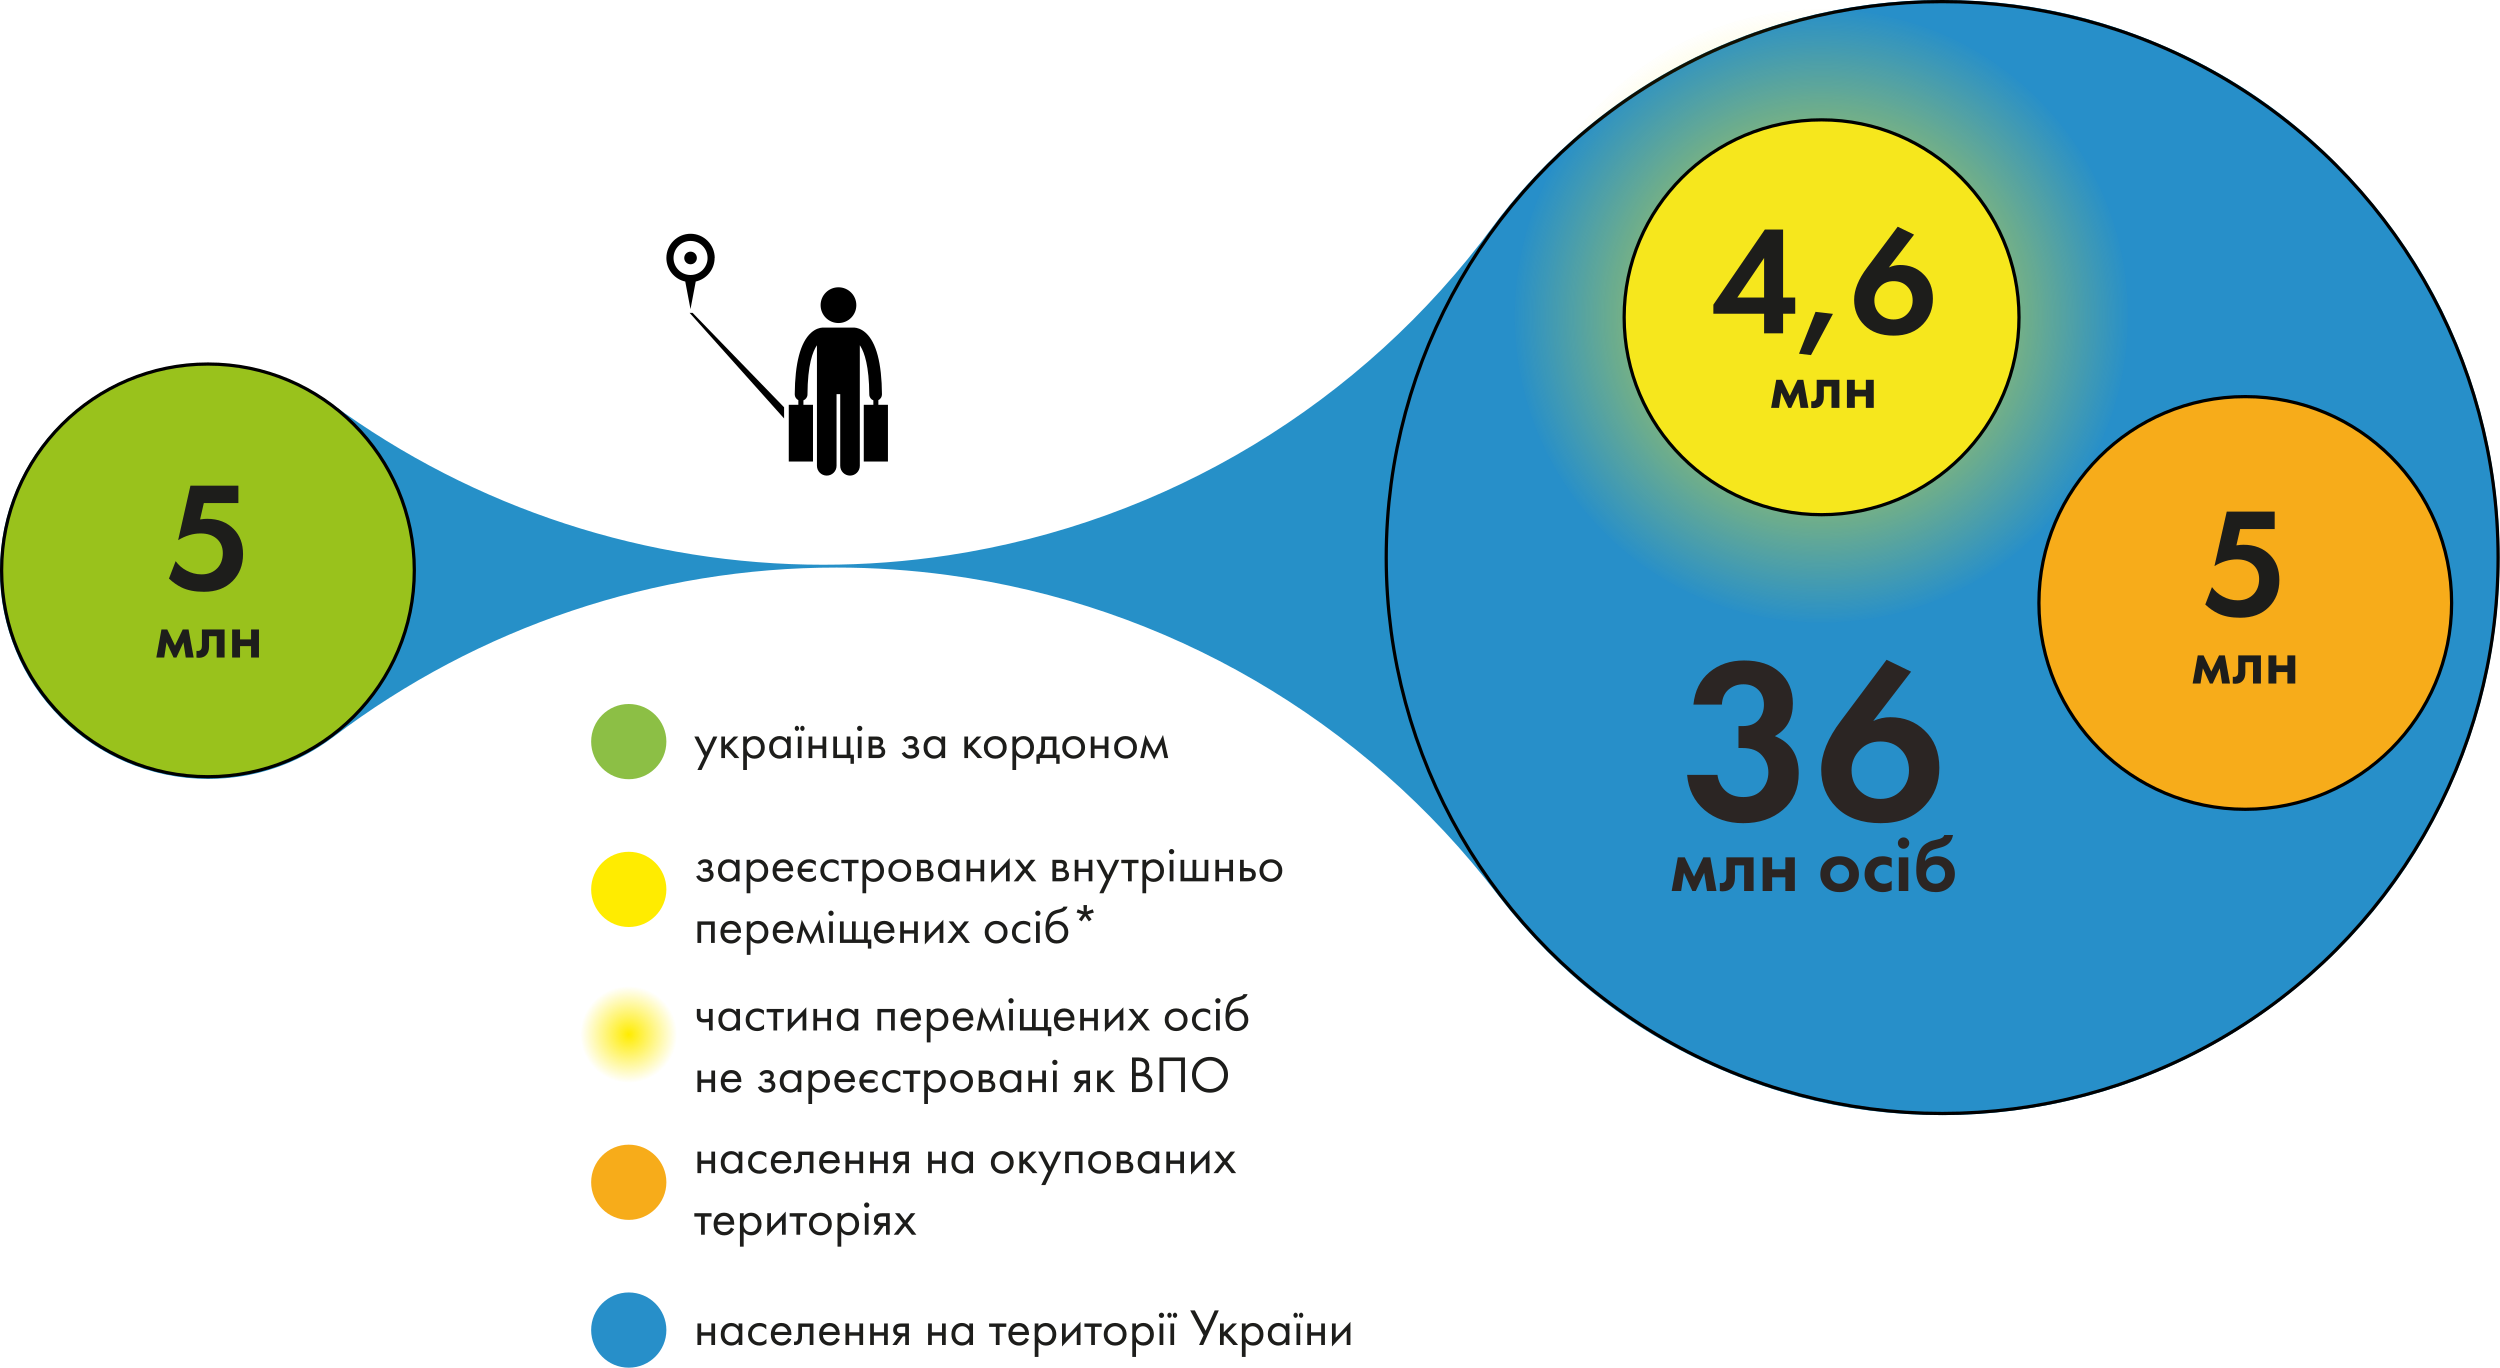
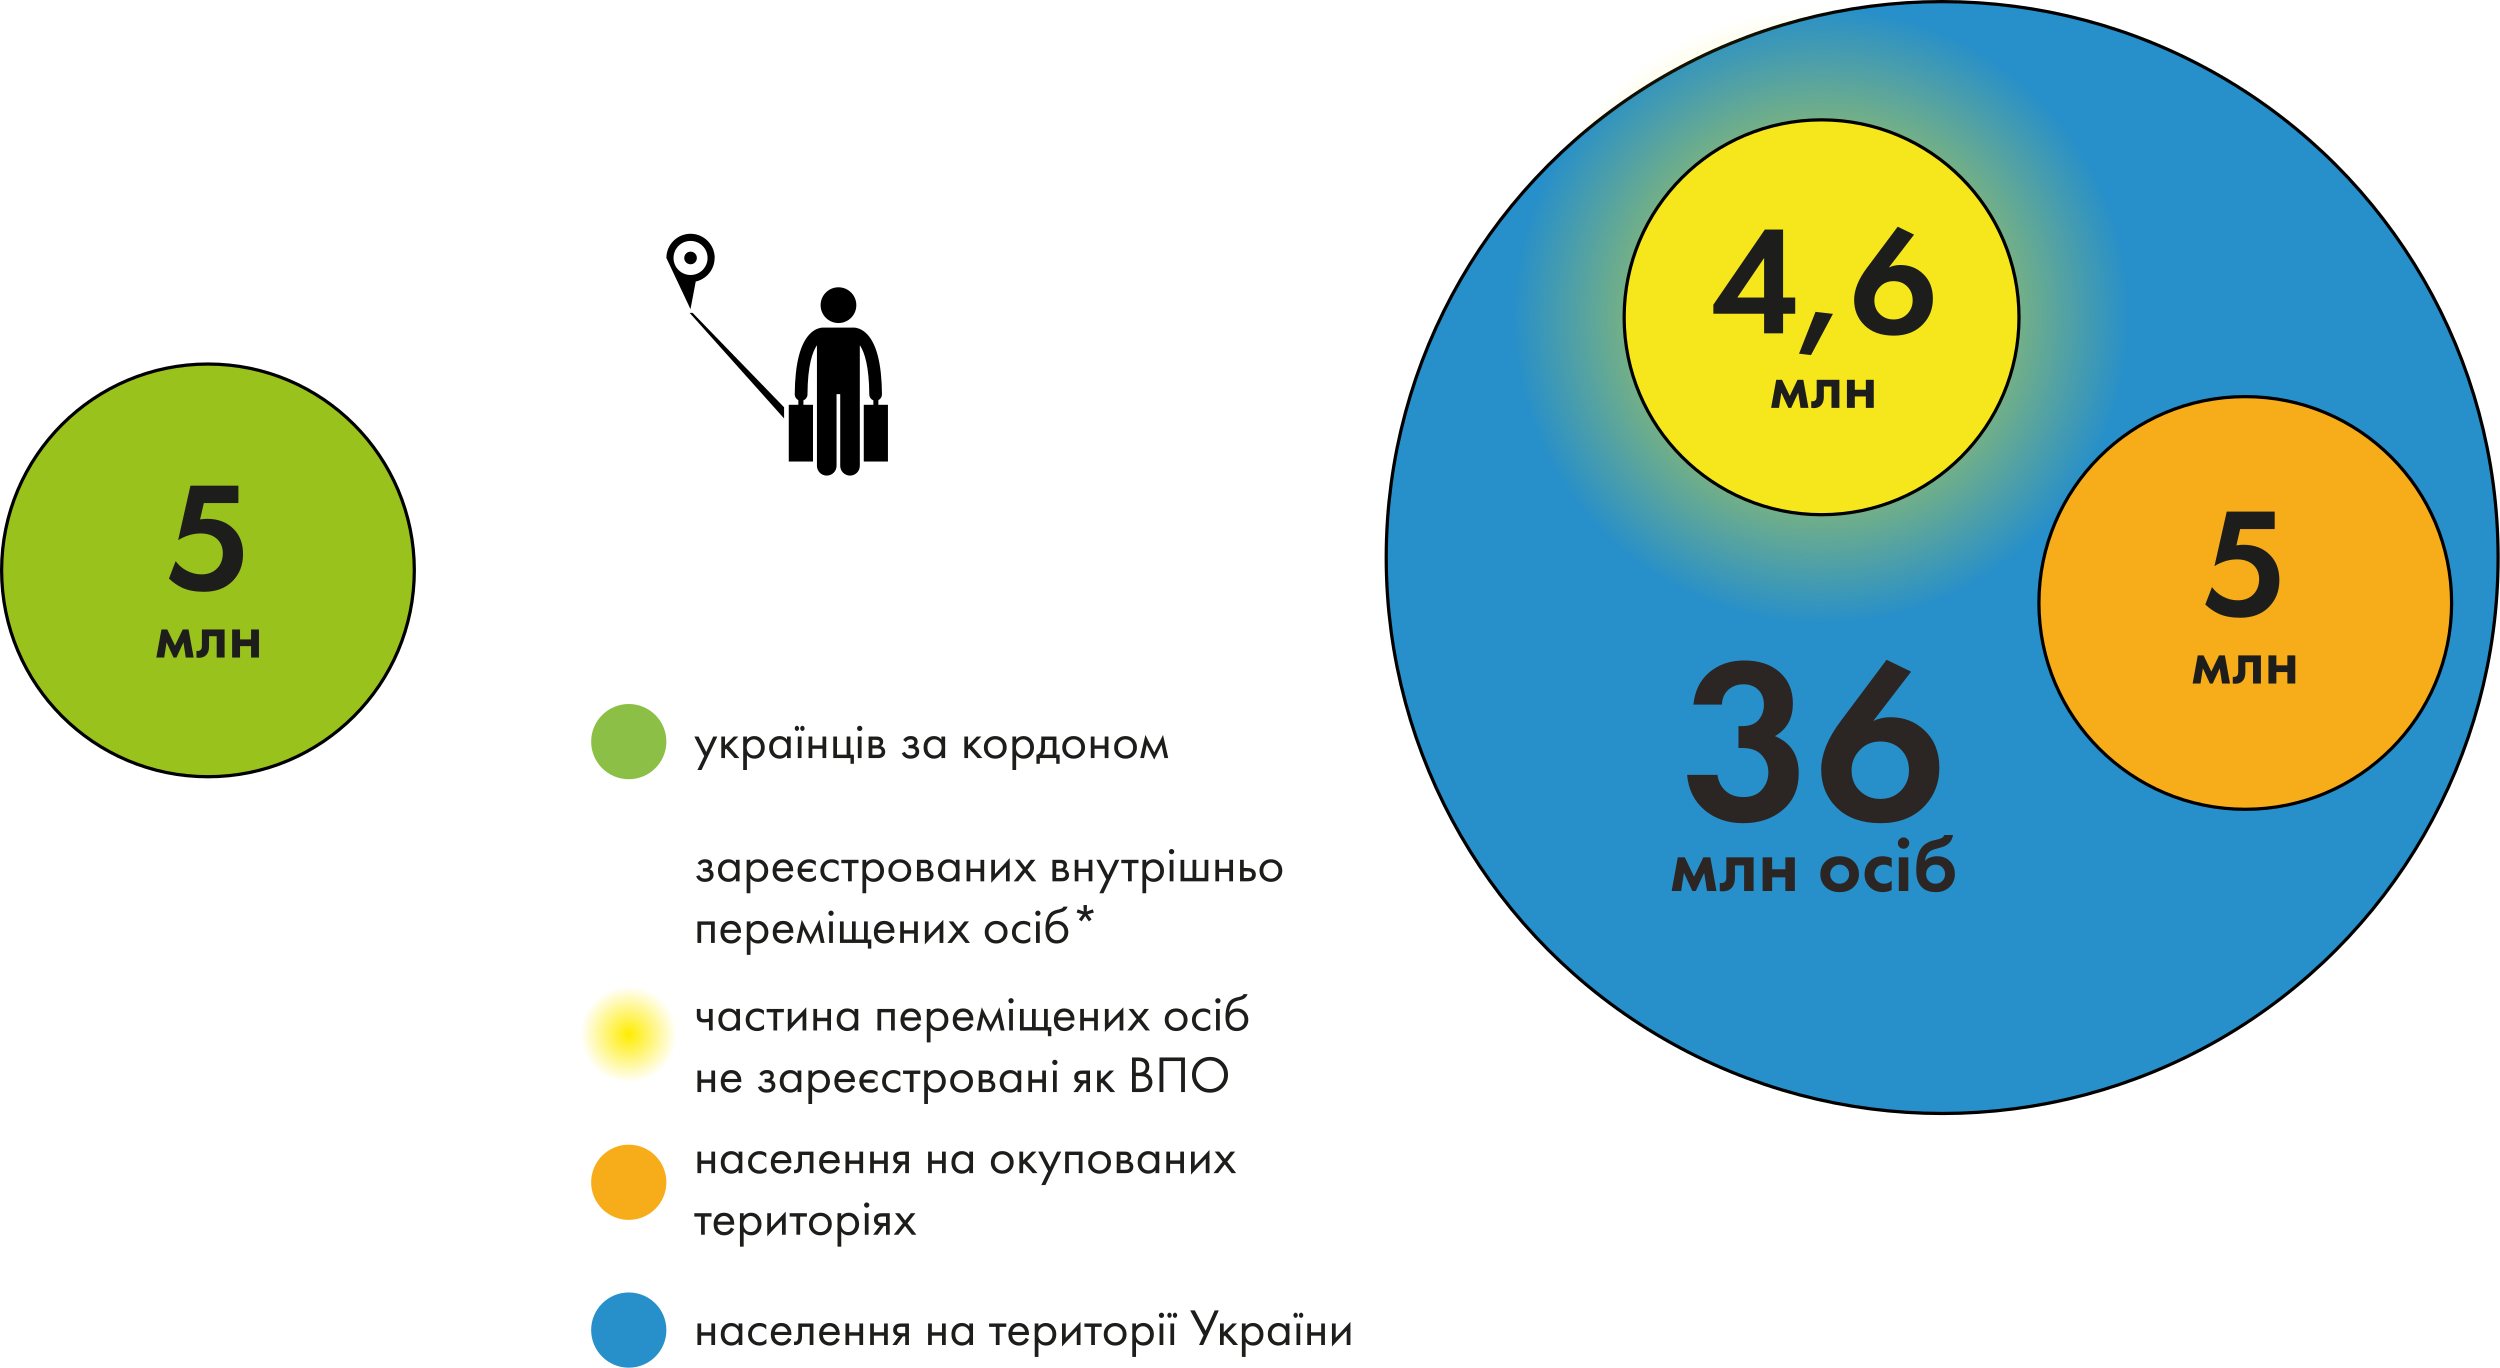
<svg xmlns="http://www.w3.org/2000/svg" width="771" height="422" viewBox="0 0 771 422" fill="none">
  <path d="M215.072 237.474L217.184 233.17L214.128 227.154H215.44L217.792 231.906L219.952 227.154H221.232L216.352 237.474H215.072ZM222.447 227.154H223.599V229.874L226.287 227.154H227.695L224.815 230.114L228.047 233.794H226.543L223.951 230.882L223.599 231.218V233.794H222.447V227.154ZM230.349 232.866V237.474H229.197V227.154H230.349V228.082C230.936 227.357 231.693 226.994 232.621 226.994C233.613 226.994 234.397 227.346 234.973 228.05C235.56 228.743 235.853 229.565 235.853 230.514C235.853 231.474 235.565 232.295 234.989 232.978C234.413 233.65 233.64 233.986 232.669 233.986C231.699 233.986 230.925 233.613 230.349 232.866ZM232.509 232.962C233.16 232.962 233.683 232.727 234.077 232.258C234.472 231.778 234.669 231.197 234.669 230.514C234.669 229.746 234.451 229.138 234.013 228.69C233.576 228.242 233.069 228.018 232.493 228.018C231.917 228.018 231.405 228.242 230.957 228.69C230.509 229.138 230.285 229.741 230.285 230.498C230.285 231.191 230.488 231.778 230.893 232.258C231.309 232.727 231.848 232.962 232.509 232.962ZM242.707 228.098V227.154H243.859V233.794H242.707V232.866C242.131 233.613 241.374 233.986 240.435 233.986C239.539 233.986 238.777 233.677 238.147 233.058C237.518 232.439 237.203 231.575 237.203 230.466C237.203 229.378 237.513 228.53 238.131 227.922C238.761 227.303 239.529 226.994 240.435 226.994C241.395 226.994 242.153 227.362 242.707 228.098ZM240.563 228.018C239.955 228.018 239.438 228.237 239.011 228.674C238.595 229.101 238.387 229.698 238.387 230.466C238.387 231.202 238.579 231.805 238.963 232.274C239.358 232.733 239.891 232.962 240.563 232.962C241.235 232.962 241.769 232.722 242.163 232.242C242.569 231.762 242.771 231.175 242.771 230.482C242.771 229.693 242.547 229.085 242.099 228.658C241.651 228.231 241.139 228.018 240.563 228.018ZM246.041 227.154H247.193V233.794H246.041V227.154ZM245.289 225.186C245.161 225.026 245.097 224.839 245.097 224.626C245.097 224.413 245.161 224.226 245.289 224.066C245.428 223.906 245.588 223.826 245.769 223.826C245.95 223.826 246.105 223.906 246.233 224.066C246.372 224.226 246.441 224.413 246.441 224.626C246.441 224.839 246.372 225.026 246.233 225.186C246.105 225.346 245.95 225.426 245.769 225.426C245.588 225.426 245.428 225.346 245.289 225.186ZM246.985 225.186C246.857 225.026 246.793 224.839 246.793 224.626C246.793 224.413 246.857 224.226 246.985 224.066C247.124 223.906 247.284 223.826 247.465 223.826C247.646 223.826 247.801 223.906 247.929 224.066C248.068 224.226 248.137 224.413 248.137 224.626C248.137 224.839 248.068 225.026 247.929 225.186C247.801 225.346 247.646 225.426 247.465 225.426C247.284 225.426 247.124 225.346 246.985 225.186ZM249.369 233.794V227.154H250.521V229.874H253.657V227.154H254.809V233.794H253.657V230.93H250.521V233.794H249.369ZM256.979 233.794V227.154H258.131V232.738H261.107V227.154H262.259V232.738H263.347V235.554H262.291V233.794H256.979ZM264.557 227.154H265.709V233.794H264.557V227.154ZM264.557 225.218C264.397 225.058 264.317 224.866 264.317 224.642C264.317 224.418 264.397 224.226 264.557 224.066C264.717 223.906 264.909 223.826 265.133 223.826C265.357 223.826 265.549 223.906 265.709 224.066C265.869 224.226 265.949 224.418 265.949 224.642C265.949 224.866 265.869 225.058 265.709 225.218C265.549 225.378 265.357 225.458 265.133 225.458C264.909 225.458 264.717 225.378 264.557 225.218ZM267.885 227.154H270.397C271.005 227.154 271.469 227.282 271.789 227.538C272.173 227.847 272.365 228.263 272.365 228.786C272.365 229.362 272.125 229.805 271.645 230.114C271.976 230.199 272.253 230.349 272.477 230.562C272.829 230.903 273.005 231.33 273.005 231.842C273.005 232.482 272.776 232.983 272.317 233.346C271.922 233.645 271.4 233.794 270.749 233.794H267.885V227.154ZM269.037 229.858H270.253C270.562 229.858 270.808 229.794 270.989 229.666C271.202 229.506 271.309 229.277 271.309 228.978C271.309 228.711 271.202 228.498 270.989 228.338C270.829 228.231 270.52 228.178 270.061 228.178H269.037V229.858ZM269.037 232.77H270.461C270.952 232.77 271.298 232.695 271.501 232.546C271.757 232.354 271.885 232.109 271.885 231.81C271.885 231.49 271.773 231.239 271.549 231.058C271.346 230.898 271 230.818 270.509 230.818H269.037V232.77ZM279.358 228.85L278.558 228.194C278.814 227.821 279.097 227.543 279.406 227.362C279.822 227.117 280.308 226.994 280.862 226.994C281.534 226.994 282.057 227.149 282.43 227.458C282.814 227.789 283.006 228.21 283.006 228.722C283.006 229.341 282.756 229.805 282.254 230.114C282.574 230.189 282.83 230.333 283.022 230.546C283.332 230.877 283.486 231.282 283.486 231.762C283.486 232.477 283.198 233.047 282.622 233.474C282.153 233.815 281.524 233.986 280.734 233.986C280.03 233.986 279.438 233.799 278.958 233.426C278.596 233.159 278.302 232.781 278.078 232.29L279.07 231.874C279.188 232.173 279.385 232.423 279.662 232.626C279.961 232.85 280.324 232.962 280.75 232.962C281.252 232.962 281.625 232.877 281.87 232.706C282.18 232.503 282.334 232.194 282.334 231.778C282.334 231.437 282.201 231.181 281.934 231.01C281.71 230.861 281.348 230.786 280.846 230.786H280.174V229.73H280.734C281.14 229.73 281.428 229.671 281.598 229.554C281.833 229.405 281.95 229.202 281.95 228.946C281.95 228.647 281.854 228.418 281.662 228.258C281.481 228.098 281.198 228.018 280.814 228.018C280.484 228.018 280.18 228.103 279.902 228.274C279.668 228.423 279.486 228.615 279.358 228.85ZM290.332 228.098V227.154H291.484V233.794H290.332V232.866C289.756 233.613 288.999 233.986 288.06 233.986C287.164 233.986 286.402 233.677 285.772 233.058C285.143 232.439 284.828 231.575 284.828 230.466C284.828 229.378 285.138 228.53 285.756 227.922C286.386 227.303 287.154 226.994 288.06 226.994C289.02 226.994 289.778 227.362 290.332 228.098ZM288.188 228.018C287.58 228.018 287.063 228.237 286.636 228.674C286.22 229.101 286.012 229.698 286.012 230.466C286.012 231.202 286.204 231.805 286.588 232.274C286.983 232.733 287.516 232.962 288.188 232.962C288.86 232.962 289.394 232.722 289.788 232.242C290.194 231.762 290.396 231.175 290.396 230.482C290.396 229.693 290.172 229.085 289.724 228.658C289.276 228.231 288.764 228.018 288.188 228.018ZM297.401 227.154H298.553V229.874L301.241 227.154H302.649L299.769 230.114L303.001 233.794H301.497L298.905 230.882L298.553 231.218V233.794H297.401V227.154ZM309.454 232.994C308.793 233.655 307.955 233.986 306.942 233.986C305.929 233.986 305.086 233.655 304.414 232.994C303.753 232.333 303.422 231.501 303.422 230.498C303.422 229.485 303.753 228.647 304.414 227.986C305.086 227.325 305.929 226.994 306.942 226.994C307.955 226.994 308.793 227.325 309.454 227.986C310.126 228.647 310.462 229.485 310.462 230.498C310.462 231.501 310.126 232.333 309.454 232.994ZM308.59 228.674C308.142 228.237 307.593 228.018 306.942 228.018C306.291 228.018 305.737 228.242 305.278 228.69C304.83 229.127 304.606 229.73 304.606 230.498C304.606 231.266 304.835 231.869 305.294 232.306C305.753 232.743 306.302 232.962 306.942 232.962C307.582 232.962 308.131 232.743 308.59 232.306C309.049 231.869 309.278 231.266 309.278 230.498C309.278 229.719 309.049 229.111 308.59 228.674ZM313.381 232.866V237.474H312.229V227.154H313.381V228.082C313.967 227.357 314.725 226.994 315.653 226.994C316.645 226.994 317.429 227.346 318.005 228.05C318.591 228.743 318.885 229.565 318.885 230.514C318.885 231.474 318.597 232.295 318.021 232.978C317.445 233.65 316.671 233.986 315.701 233.986C314.73 233.986 313.957 233.613 313.381 232.866ZM315.541 232.962C316.191 232.962 316.714 232.727 317.109 232.258C317.503 231.778 317.701 231.197 317.701 230.514C317.701 229.746 317.482 229.138 317.045 228.69C316.607 228.242 316.101 228.018 315.525 228.018C314.949 228.018 314.437 228.242 313.989 228.69C313.541 229.138 313.317 229.741 313.317 230.498C313.317 231.191 313.519 231.778 313.925 232.258C314.341 232.727 314.879 232.962 315.541 232.962ZM321.131 227.154H325.803V232.738H326.795V235.554H325.739V233.794H320.683V235.554H319.627V232.738C320.181 232.727 320.592 232.439 320.859 231.874C321.04 231.501 321.131 230.914 321.131 230.114V227.154ZM324.651 232.738V228.21H322.283V230.706C322.283 231.591 322.016 232.269 321.483 232.738H324.651ZM333.626 232.994C332.965 233.655 332.127 233.986 331.114 233.986C330.101 233.986 329.258 233.655 328.586 232.994C327.925 232.333 327.594 231.501 327.594 230.498C327.594 229.485 327.925 228.647 328.586 227.986C329.258 227.325 330.101 226.994 331.114 226.994C332.127 226.994 332.965 227.325 333.626 227.986C334.298 228.647 334.634 229.485 334.634 230.498C334.634 231.501 334.298 232.333 333.626 232.994ZM332.762 228.674C332.314 228.237 331.765 228.018 331.114 228.018C330.463 228.018 329.909 228.242 329.45 228.69C329.002 229.127 328.778 229.73 328.778 230.498C328.778 231.266 329.007 231.869 329.466 232.306C329.925 232.743 330.474 232.962 331.114 232.962C331.754 232.962 332.303 232.743 332.762 232.306C333.221 231.869 333.45 231.266 333.45 230.498C333.45 229.719 333.221 229.111 332.762 228.674ZM336.401 233.794V227.154H337.553V229.874H340.689V227.154H341.841V233.794H340.689V230.93H337.553V233.794H336.401ZM349.626 232.994C348.965 233.655 348.127 233.986 347.114 233.986C346.101 233.986 345.258 233.655 344.586 232.994C343.925 232.333 343.594 231.501 343.594 230.498C343.594 229.485 343.925 228.647 344.586 227.986C345.258 227.325 346.101 226.994 347.114 226.994C348.127 226.994 348.965 227.325 349.626 227.986C350.298 228.647 350.634 229.485 350.634 230.498C350.634 231.501 350.298 232.333 349.626 232.994ZM348.762 228.674C348.314 228.237 347.765 228.018 347.114 228.018C346.463 228.018 345.909 228.242 345.45 228.69C345.002 229.127 344.778 229.73 344.778 230.498C344.778 231.266 345.007 231.869 345.466 232.306C345.925 232.743 346.474 232.962 347.114 232.962C347.754 232.962 348.303 232.743 348.762 232.306C349.221 231.869 349.45 231.266 349.45 230.498C349.45 229.719 349.221 229.111 348.762 228.674ZM351.633 233.794L353.233 226.642L355.985 232.05L358.673 226.642L360.273 233.794H359.089L358.209 229.682L355.953 234.258L353.664 229.682L352.817 233.794H351.633Z" fill="#1D1D1B" />
  <path d="M215.952 266.85L215.152 266.194C215.408 265.821 215.691 265.543 216 265.362C216.416 265.117 216.901 264.994 217.456 264.994C218.128 264.994 218.651 265.149 219.024 265.458C219.408 265.789 219.6 266.21 219.6 266.722C219.6 267.341 219.349 267.805 218.848 268.114C219.168 268.189 219.424 268.333 219.616 268.546C219.925 268.877 220.08 269.282 220.08 269.762C220.08 270.477 219.792 271.047 219.216 271.474C218.747 271.815 218.117 271.986 217.328 271.986C216.624 271.986 216.032 271.799 215.552 271.426C215.189 271.159 214.896 270.781 214.672 270.29L215.664 269.874C215.781 270.173 215.979 270.423 216.256 270.626C216.555 270.85 216.917 270.962 217.344 270.962C217.845 270.962 218.219 270.877 218.464 270.706C218.773 270.503 218.928 270.194 218.928 269.778C218.928 269.437 218.795 269.181 218.528 269.01C218.304 268.861 217.941 268.786 217.44 268.786H216.768V267.73H217.328C217.733 267.73 218.021 267.671 218.192 267.554C218.427 267.405 218.544 267.202 218.544 266.946C218.544 266.647 218.448 266.418 218.256 266.258C218.075 266.098 217.792 266.018 217.408 266.018C217.077 266.018 216.773 266.103 216.496 266.274C216.261 266.423 216.08 266.615 215.952 266.85ZM226.926 266.098V265.154H228.078V271.794H226.926V270.866C226.35 271.613 225.593 271.986 224.654 271.986C223.758 271.986 222.995 271.677 222.366 271.058C221.737 270.439 221.422 269.575 221.422 268.466C221.422 267.378 221.731 266.53 222.35 265.922C222.979 265.303 223.747 264.994 224.654 264.994C225.614 264.994 226.371 265.362 226.926 266.098ZM224.782 266.018C224.174 266.018 223.657 266.237 223.23 266.674C222.814 267.101 222.606 267.698 222.606 268.466C222.606 269.202 222.798 269.805 223.182 270.274C223.577 270.733 224.11 270.962 224.782 270.962C225.454 270.962 225.987 270.722 226.382 270.242C226.787 269.762 226.99 269.175 226.99 268.482C226.99 267.693 226.766 267.085 226.318 266.658C225.87 266.231 225.358 266.018 224.782 266.018ZM231.412 270.866V275.474H230.26V265.154H231.412V266.082C231.999 265.357 232.756 264.994 233.684 264.994C234.676 264.994 235.46 265.346 236.036 266.05C236.623 266.743 236.916 267.565 236.916 268.514C236.916 269.474 236.628 270.295 236.052 270.978C235.476 271.65 234.703 271.986 233.732 271.986C232.761 271.986 231.988 271.613 231.412 270.866ZM233.572 270.962C234.223 270.962 234.745 270.727 235.14 270.258C235.535 269.778 235.732 269.197 235.732 268.514C235.732 267.746 235.513 267.138 235.076 266.69C234.639 266.242 234.132 266.018 233.556 266.018C232.98 266.018 232.468 266.242 232.02 266.69C231.572 267.138 231.348 267.741 231.348 268.498C231.348 269.191 231.551 269.778 231.956 270.258C232.372 270.727 232.911 270.962 233.572 270.962ZM243.61 269.57L244.57 270.098C244.346 270.525 244.074 270.882 243.754 271.17C243.146 271.714 242.41 271.986 241.546 271.986C240.65 271.986 239.876 271.698 239.226 271.122C238.586 270.535 238.266 269.666 238.266 268.514C238.266 267.501 238.554 266.663 239.13 266.002C239.716 265.33 240.5 264.994 241.482 264.994C242.591 264.994 243.428 265.399 243.994 266.21C244.442 266.85 244.65 267.682 244.618 268.706H239.45C239.46 269.378 239.668 269.922 240.074 270.338C240.479 270.754 240.975 270.962 241.562 270.962C242.084 270.962 242.538 270.802 242.922 270.482C243.22 270.226 243.45 269.922 243.61 269.57ZM239.53 267.746H243.434C243.338 267.223 243.108 266.807 242.746 266.498C242.394 266.178 241.972 266.018 241.482 266.018C241.002 266.018 240.575 266.183 240.202 266.514C239.839 266.834 239.615 267.245 239.53 267.746ZM251.585 265.634V267.01C251.03 266.349 250.337 266.018 249.505 266.018C248.961 266.018 248.465 266.189 248.017 266.53C247.58 266.861 247.308 267.314 247.201 267.89H250.673V268.914H247.185C247.26 269.522 247.516 270.018 247.953 270.402C248.39 270.775 248.902 270.962 249.489 270.962C250.342 270.962 251.057 270.615 251.633 269.922V271.298C251.004 271.757 250.3 271.986 249.521 271.986C248.486 271.986 247.633 271.661 246.961 271.01C246.3 270.349 245.969 269.517 245.969 268.514C245.969 267.501 246.305 266.663 246.977 266.002C247.649 265.33 248.497 264.994 249.521 264.994C250.289 264.994 250.977 265.207 251.585 265.634ZM258.601 265.634V267.01C258.078 266.349 257.385 266.018 256.521 266.018C255.87 266.018 255.315 266.242 254.857 266.69C254.398 267.127 254.169 267.73 254.169 268.498C254.169 269.266 254.398 269.869 254.857 270.306C255.315 270.743 255.865 270.962 256.505 270.962C257.358 270.962 258.073 270.615 258.649 269.922V271.298C258.019 271.757 257.315 271.986 256.536 271.986C255.502 271.986 254.649 271.661 253.977 271.01C253.315 270.349 252.985 269.517 252.985 268.514C252.985 267.501 253.321 266.663 253.993 266.002C254.665 265.33 255.513 264.994 256.536 264.994C257.305 264.994 257.993 265.207 258.601 265.634ZM264.768 266.21H262.688V271.794H261.536V266.21H259.456V265.154H264.768V266.21ZM267.131 270.866V275.474H265.979V265.154H267.131V266.082C267.717 265.357 268.475 264.994 269.403 264.994C270.395 264.994 271.179 265.346 271.755 266.05C272.341 266.743 272.635 267.565 272.635 268.514C272.635 269.474 272.347 270.295 271.771 270.978C271.195 271.65 270.421 271.986 269.451 271.986C268.48 271.986 267.707 271.613 267.131 270.866ZM269.291 270.962C269.941 270.962 270.464 270.727 270.859 270.258C271.253 269.778 271.451 269.197 271.451 268.514C271.451 267.746 271.232 267.138 270.795 266.69C270.357 266.242 269.851 266.018 269.275 266.018C268.699 266.018 268.187 266.242 267.739 266.69C267.291 267.138 267.067 267.741 267.067 268.498C267.067 269.191 267.269 269.778 267.675 270.258C268.091 270.727 268.629 270.962 269.291 270.962ZM280.017 270.994C279.355 271.655 278.518 271.986 277.505 271.986C276.491 271.986 275.649 271.655 274.977 270.994C274.315 270.333 273.985 269.501 273.985 268.498C273.985 267.485 274.315 266.647 274.977 265.986C275.649 265.325 276.491 264.994 277.505 264.994C278.518 264.994 279.355 265.325 280.017 265.986C280.689 266.647 281.025 267.485 281.025 268.498C281.025 269.501 280.689 270.333 280.017 270.994ZM279.153 266.674C278.705 266.237 278.155 266.018 277.505 266.018C276.854 266.018 276.299 266.242 275.841 266.69C275.393 267.127 275.169 267.73 275.169 268.498C275.169 269.266 275.398 269.869 275.857 270.306C276.315 270.743 276.865 270.962 277.505 270.962C278.145 270.962 278.694 270.743 279.153 270.306C279.611 269.869 279.841 269.266 279.841 268.498C279.841 267.719 279.611 267.111 279.153 266.674ZM282.791 265.154H285.303C285.911 265.154 286.375 265.282 286.695 265.538C287.079 265.847 287.271 266.263 287.271 266.786C287.271 267.362 287.031 267.805 286.551 268.114C286.882 268.199 287.159 268.349 287.383 268.562C287.735 268.903 287.911 269.33 287.911 269.842C287.911 270.482 287.682 270.983 287.223 271.346C286.828 271.645 286.306 271.794 285.655 271.794H282.791V265.154ZM283.943 267.858H285.159C285.468 267.858 285.714 267.794 285.895 267.666C286.108 267.506 286.215 267.277 286.215 266.978C286.215 266.711 286.108 266.498 285.895 266.338C285.735 266.231 285.426 266.178 284.967 266.178H283.943V267.858ZM283.943 270.77H285.367C285.858 270.77 286.204 270.695 286.407 270.546C286.663 270.354 286.791 270.109 286.791 269.81C286.791 269.49 286.679 269.239 286.455 269.058C286.252 268.898 285.906 268.818 285.415 268.818H283.943V270.77ZM294.754 266.098V265.154H295.906V271.794H294.754V270.866C294.178 271.613 293.421 271.986 292.482 271.986C291.586 271.986 290.823 271.677 290.194 271.058C289.565 270.439 289.25 269.575 289.25 268.466C289.25 267.378 289.559 266.53 290.178 265.922C290.807 265.303 291.575 264.994 292.482 264.994C293.442 264.994 294.199 265.362 294.754 266.098ZM292.61 266.018C292.002 266.018 291.485 266.237 291.058 266.674C290.642 267.101 290.434 267.698 290.434 268.466C290.434 269.202 290.626 269.805 291.01 270.274C291.405 270.733 291.938 270.962 292.61 270.962C293.282 270.962 293.815 270.722 294.21 270.242C294.615 269.762 294.818 269.175 294.818 268.482C294.818 267.693 294.594 267.085 294.146 266.658C293.698 266.231 293.186 266.018 292.61 266.018ZM298.088 271.794V265.154H299.24V267.874H302.376V265.154H303.528V271.794H302.376V268.93H299.24V271.794H298.088ZM305.697 265.154H306.849V269.538L311.393 264.642V271.794H310.241V267.362L305.697 272.258V265.154ZM312.612 271.794L315.444 268.242L313.028 265.154H314.436L316.148 267.41L317.892 265.154H319.3L316.868 268.258L319.62 271.794H318.212L316.116 269.09L314.02 271.794H312.612ZM324.572 265.154H327.084C327.692 265.154 328.156 265.282 328.476 265.538C328.86 265.847 329.052 266.263 329.052 266.786C329.052 267.362 328.812 267.805 328.332 268.114C328.663 268.199 328.94 268.349 329.164 268.562C329.516 268.903 329.692 269.33 329.692 269.842C329.692 270.482 329.463 270.983 329.004 271.346C328.61 271.645 328.087 271.794 327.436 271.794H324.572V265.154ZM325.724 267.858H326.94C327.25 267.858 327.495 267.794 327.676 267.666C327.89 267.506 327.996 267.277 327.996 266.978C327.996 266.711 327.89 266.498 327.676 266.338C327.516 266.231 327.207 266.178 326.748 266.178H325.724V267.858ZM325.724 270.77H327.148C327.639 270.77 327.986 270.695 328.188 270.546C328.444 270.354 328.572 270.109 328.572 269.81C328.572 269.49 328.46 269.239 328.236 269.058C328.034 268.898 327.687 268.818 327.196 268.818H325.724V270.77ZM331.447 271.794V265.154H332.599V267.874H335.735V265.154H336.887V271.794H335.735V268.93H332.599V271.794H331.447ZM339.041 275.474L341.153 271.17L338.097 265.154H339.409L341.761 269.906L343.921 265.154H345.201L340.321 275.474H339.041ZM351.112 266.21H349.032V271.794H347.88V266.21H345.8V265.154H351.112V266.21ZM353.474 270.866V275.474H352.322V265.154H353.474V266.082C354.061 265.357 354.818 264.994 355.746 264.994C356.738 264.994 357.522 265.346 358.098 266.05C358.685 266.743 358.978 267.565 358.978 268.514C358.978 269.474 358.69 270.295 358.114 270.978C357.538 271.65 356.765 271.986 355.794 271.986C354.824 271.986 354.05 271.613 353.474 270.866ZM355.634 270.962C356.285 270.962 356.808 270.727 357.202 270.258C357.597 269.778 357.794 269.197 357.794 268.514C357.794 267.746 357.576 267.138 357.138 266.69C356.701 266.242 356.194 266.018 355.618 266.018C355.042 266.018 354.53 266.242 354.082 266.69C353.634 267.138 353.41 267.741 353.41 268.498C353.41 269.191 353.613 269.778 354.018 270.258C354.434 270.727 354.973 270.962 355.634 270.962ZM360.744 265.154H361.896V271.794H360.744V265.154ZM360.744 263.218C360.584 263.058 360.504 262.866 360.504 262.642C360.504 262.418 360.584 262.226 360.744 262.066C360.904 261.906 361.096 261.826 361.32 261.826C361.544 261.826 361.736 261.906 361.896 262.066C362.056 262.226 362.136 262.418 362.136 262.642C362.136 262.866 362.056 263.058 361.896 263.218C361.736 263.378 361.544 263.458 361.32 263.458C361.096 263.458 360.904 263.378 360.744 263.218ZM364.072 271.794V265.154H365.224V270.738H367.784V265.154H368.936V270.738H371.496V265.154H372.648V271.794H364.072ZM374.822 271.794V265.154H375.974V267.874H379.11V265.154H380.262V271.794H379.11V268.93H375.974V271.794H374.822ZM382.432 271.794V265.154H383.584V267.698H384.768C385.685 267.698 386.357 267.917 386.784 268.354C387.125 268.695 387.296 269.159 387.296 269.746C387.296 270.365 387.098 270.861 386.704 271.234C386.309 271.607 385.658 271.794 384.752 271.794H382.432ZM383.584 270.77H384.656C385.136 270.77 385.477 270.711 385.68 270.594C385.968 270.402 386.112 270.119 386.112 269.746C386.112 269.362 385.973 269.085 385.696 268.914C385.504 268.786 385.162 268.722 384.672 268.722H383.584V270.77ZM394.454 270.994C393.793 271.655 392.955 271.986 391.942 271.986C390.929 271.986 390.086 271.655 389.414 270.994C388.753 270.333 388.422 269.501 388.422 268.498C388.422 267.485 388.753 266.647 389.414 265.986C390.086 265.325 390.929 264.994 391.942 264.994C392.955 264.994 393.793 265.325 394.454 265.986C395.126 266.647 395.462 267.485 395.462 268.498C395.462 269.501 395.126 270.333 394.454 270.994ZM393.59 266.674C393.142 266.237 392.593 266.018 391.942 266.018C391.291 266.018 390.737 266.242 390.278 266.69C389.83 267.127 389.606 267.73 389.606 268.498C389.606 269.266 389.835 269.869 390.294 270.306C390.753 270.743 391.302 270.962 391.942 270.962C392.582 270.962 393.131 270.743 393.59 270.306C394.049 269.869 394.278 269.266 394.278 268.498C394.278 267.719 394.049 267.111 393.59 266.674ZM215.088 284.154H220.432V290.794H219.28V285.21H216.24V290.794H215.088V284.154ZM227.532 288.57L228.492 289.098C228.268 289.525 227.996 289.882 227.676 290.17C227.068 290.714 226.332 290.986 225.468 290.986C224.572 290.986 223.798 290.698 223.148 290.122C222.508 289.535 222.188 288.666 222.188 287.514C222.188 286.501 222.476 285.663 223.052 285.002C223.638 284.33 224.422 283.994 225.404 283.994C226.513 283.994 227.35 284.399 227.916 285.21C228.364 285.85 228.572 286.682 228.54 287.706H223.372C223.382 288.378 223.59 288.922 223.996 289.338C224.401 289.754 224.897 289.962 225.484 289.962C226.006 289.962 226.46 289.802 226.844 289.482C227.142 289.226 227.372 288.922 227.532 288.57ZM223.452 286.746H227.356C227.26 286.223 227.03 285.807 226.668 285.498C226.316 285.178 225.894 285.018 225.404 285.018C224.924 285.018 224.497 285.183 224.124 285.514C223.761 285.834 223.537 286.245 223.452 286.746ZM231.459 289.866V294.474H230.307V284.154H231.459V285.082C232.045 284.357 232.803 283.994 233.731 283.994C234.723 283.994 235.507 284.346 236.083 285.05C236.669 285.743 236.963 286.565 236.963 287.514C236.963 288.474 236.675 289.295 236.099 289.978C235.523 290.65 234.749 290.986 233.779 290.986C232.808 290.986 232.035 290.613 231.459 289.866ZM233.619 289.962C234.269 289.962 234.792 289.727 235.187 289.258C235.581 288.778 235.779 288.197 235.779 287.514C235.779 286.746 235.56 286.138 235.123 285.69C234.685 285.242 234.179 285.018 233.603 285.018C233.027 285.018 232.515 285.242 232.067 285.69C231.619 286.138 231.395 286.741 231.395 287.498C231.395 288.191 231.597 288.778 232.003 289.258C232.419 289.727 232.957 289.962 233.619 289.962ZM243.657 288.57L244.617 289.098C244.393 289.525 244.121 289.882 243.801 290.17C243.193 290.714 242.457 290.986 241.593 290.986C240.697 290.986 239.923 290.698 239.273 290.122C238.633 289.535 238.313 288.666 238.313 287.514C238.313 286.501 238.601 285.663 239.177 285.002C239.763 284.33 240.547 283.994 241.529 283.994C242.638 283.994 243.475 284.399 244.041 285.21C244.489 285.85 244.697 286.682 244.665 287.706H239.497C239.507 288.378 239.715 288.922 240.121 289.338C240.526 289.754 241.022 289.962 241.609 289.962C242.131 289.962 242.585 289.802 242.969 289.482C243.267 289.226 243.497 288.922 243.657 288.57ZM239.577 286.746H243.481C243.385 286.223 243.155 285.807 242.793 285.498C242.441 285.178 242.019 285.018 241.529 285.018C241.049 285.018 240.622 285.183 240.249 285.514C239.886 285.834 239.662 286.245 239.577 286.746ZM245.664 290.794L247.264 283.642L250.016 289.05L252.704 283.642L254.304 290.794H253.12L252.24 286.682L249.984 291.258L247.696 286.682L246.848 290.794H245.664ZM255.713 284.154H256.865V290.794H255.713V284.154ZM255.713 282.218C255.553 282.058 255.473 281.866 255.473 281.642C255.473 281.418 255.553 281.226 255.713 281.066C255.873 280.906 256.065 280.826 256.289 280.826C256.513 280.826 256.705 280.906 256.865 281.066C257.025 281.226 257.105 281.418 257.105 281.642C257.105 281.866 257.025 282.058 256.865 282.218C256.705 282.378 256.513 282.458 256.289 282.458C256.065 282.458 255.873 282.378 255.713 282.218ZM259.041 290.794V284.154H260.193V289.738H262.753V284.154H263.905V289.738H266.465V284.154H267.617V289.738H268.705V292.554H267.649V290.794H259.041ZM274.844 288.57L275.804 289.098C275.58 289.525 275.308 289.882 274.988 290.17C274.38 290.714 273.644 290.986 272.78 290.986C271.884 290.986 271.111 290.698 270.46 290.122C269.82 289.535 269.5 288.666 269.5 287.514C269.5 286.501 269.788 285.663 270.364 285.002C270.951 284.33 271.735 283.994 272.716 283.994C273.825 283.994 274.663 284.399 275.228 285.21C275.676 285.85 275.884 286.682 275.852 287.706H270.684C270.695 288.378 270.903 288.922 271.308 289.338C271.713 289.754 272.209 289.962 272.796 289.962C273.319 289.962 273.772 289.802 274.156 289.482C274.455 289.226 274.684 288.922 274.844 288.57ZM270.764 286.746H274.668C274.572 286.223 274.343 285.807 273.98 285.498C273.628 285.178 273.207 285.018 272.716 285.018C272.236 285.018 271.809 285.183 271.436 285.514C271.073 285.834 270.849 286.245 270.764 286.746ZM277.619 290.794V284.154H278.771V286.874H281.907V284.154H283.059V290.794H281.907V287.93H278.771V290.794H277.619ZM285.229 284.154H286.381V288.538L290.925 283.642V290.794H289.773V286.362L285.229 291.258V284.154ZM292.144 290.794L294.976 287.242L292.56 284.154H293.968L295.68 286.41L297.424 284.154H298.832L296.4 287.258L299.152 290.794H297.744L295.648 288.09L293.552 290.794H292.144ZM309.72 289.994C309.058 290.655 308.221 290.986 307.208 290.986C306.194 290.986 305.352 290.655 304.68 289.994C304.018 289.333 303.688 288.501 303.688 287.498C303.688 286.485 304.018 285.647 304.68 284.986C305.352 284.325 306.194 283.994 307.208 283.994C308.221 283.994 309.058 284.325 309.72 284.986C310.392 285.647 310.728 286.485 310.728 287.498C310.728 288.501 310.392 289.333 309.72 289.994ZM308.856 285.674C308.408 285.237 307.858 285.018 307.208 285.018C306.557 285.018 306.002 285.242 305.544 285.69C305.096 286.127 304.872 286.73 304.872 287.498C304.872 288.266 305.101 288.869 305.56 289.306C306.018 289.743 306.568 289.962 307.208 289.962C307.848 289.962 308.397 289.743 308.856 289.306C309.314 288.869 309.544 288.266 309.544 287.498C309.544 286.719 309.314 286.111 308.856 285.674ZM317.694 284.634V286.01C317.172 285.349 316.478 285.018 315.614 285.018C314.964 285.018 314.409 285.242 313.95 285.69C313.492 286.127 313.262 286.73 313.262 287.498C313.262 288.266 313.492 288.869 313.95 289.306C314.409 289.743 314.958 289.962 315.598 289.962C316.452 289.962 317.166 289.615 317.742 288.922V290.298C317.113 290.757 316.409 290.986 315.63 290.986C314.596 290.986 313.742 290.661 313.07 290.01C312.409 289.349 312.078 288.517 312.078 287.514C312.078 286.501 312.414 285.663 313.086 285.002C313.758 284.33 314.606 283.994 315.63 283.994C316.398 283.994 317.086 284.207 317.694 284.634ZM319.51 284.154H320.662V290.794H319.51V284.154ZM319.51 282.218C319.35 282.058 319.27 281.866 319.27 281.642C319.27 281.418 319.35 281.226 319.51 281.066C319.67 280.906 319.862 280.826 320.086 280.826C320.31 280.826 320.502 280.906 320.662 281.066C320.822 281.226 320.902 281.418 320.902 281.642C320.902 281.866 320.822 282.058 320.662 282.218C320.502 282.378 320.31 282.458 320.086 282.458C319.862 282.458 319.67 282.378 319.51 282.218ZM327.958 279.594H329.238C329.121 279.989 328.918 280.325 328.63 280.602C328.353 280.869 328.097 281.05 327.862 281.146C327.638 281.242 327.371 281.327 327.062 281.402C327.009 281.413 326.881 281.445 326.678 281.498C326.475 281.541 326.321 281.578 326.214 281.61C326.107 281.642 325.969 281.685 325.798 281.738C325.627 281.791 325.473 281.855 325.334 281.93C325.195 282.005 325.067 282.085 324.95 282.17C324.545 282.479 324.214 282.911 323.958 283.466C323.713 284.01 323.579 284.591 323.558 285.21H323.59C324.07 284.399 324.875 283.994 326.006 283.994C326.998 283.994 327.819 284.33 328.47 285.002C329.131 285.674 329.462 286.506 329.462 287.498C329.462 288.501 329.126 289.333 328.454 289.994C327.782 290.655 326.907 290.986 325.83 290.986C324.902 290.986 324.139 290.709 323.542 290.154C322.795 289.471 322.422 288.33 322.422 286.73C322.422 283.946 323.051 282.122 324.31 281.258C324.406 281.194 324.507 281.135 324.614 281.082C324.721 281.018 324.833 280.965 324.95 280.922C325.078 280.869 325.185 280.826 325.27 280.794C325.355 280.751 325.473 280.714 325.622 280.682C325.782 280.639 325.889 280.613 325.942 280.602C326.006 280.581 326.123 280.554 326.294 280.522C326.475 280.479 326.587 280.453 326.63 280.442C327.057 280.346 327.366 280.234 327.558 280.106C327.75 279.967 327.883 279.797 327.958 279.594ZM327.59 285.674C327.142 285.237 326.593 285.018 325.942 285.018C325.291 285.018 324.737 285.242 324.278 285.69C323.83 286.127 323.606 286.73 323.606 287.498C323.606 288.266 323.835 288.869 324.294 289.306C324.753 289.743 325.302 289.962 325.942 289.962C326.582 289.962 327.131 289.743 327.59 289.306C328.049 288.869 328.278 288.266 328.278 287.498C328.278 286.719 328.049 286.111 327.59 285.674ZM332.365 280.426L334.221 281.114L334.141 279.13H335.229L335.149 281.114L337.005 280.426L337.341 281.434L335.421 281.978L336.653 283.53L335.789 284.154L334.685 282.506L333.581 284.154L332.717 283.53L333.949 281.978L332.029 281.434L332.365 280.426Z" fill="#1D1D1B" />
  <path d="M218.64 317.794V315.186C218.011 315.282 217.488 315.33 217.072 315.33C216.347 315.33 215.808 315.17 215.456 314.85C215.083 314.519 214.896 313.975 214.896 313.218V311.154H216.048V313.058C216.048 313.421 216.096 313.682 216.192 313.842C216.341 314.13 216.677 314.274 217.2 314.274C217.669 314.274 218.149 314.226 218.64 314.13V311.154H219.792V317.794H218.64ZM227.051 312.098V311.154H228.203V317.794H227.051V316.866C226.475 317.613 225.718 317.986 224.779 317.986C223.883 317.986 223.12 317.677 222.491 317.058C221.862 316.439 221.547 315.575 221.547 314.466C221.547 313.378 221.856 312.53 222.475 311.922C223.104 311.303 223.872 310.994 224.779 310.994C225.739 310.994 226.496 311.362 227.051 312.098ZM224.907 312.018C224.299 312.018 223.782 312.237 223.355 312.674C222.939 313.101 222.731 313.698 222.731 314.466C222.731 315.202 222.923 315.805 223.307 316.274C223.702 316.733 224.235 316.962 224.907 316.962C225.579 316.962 226.112 316.722 226.507 316.242C226.912 315.762 227.115 315.175 227.115 314.482C227.115 313.693 226.891 313.085 226.443 312.658C225.995 312.231 225.483 312.018 224.907 312.018ZM235.585 311.634V313.01C235.062 312.349 234.369 312.018 233.505 312.018C232.854 312.018 232.3 312.242 231.841 312.69C231.382 313.127 231.153 313.73 231.153 314.498C231.153 315.266 231.382 315.869 231.841 316.306C232.3 316.743 232.849 316.962 233.489 316.962C234.342 316.962 235.057 316.615 235.633 315.922V317.298C235.004 317.757 234.3 317.986 233.521 317.986C232.486 317.986 231.633 317.661 230.961 317.01C230.3 316.349 229.969 315.517 229.969 314.514C229.969 313.501 230.305 312.663 230.977 312.002C231.649 311.33 232.497 310.994 233.521 310.994C234.289 310.994 234.977 311.207 235.585 311.634ZM241.753 312.21H239.673V317.794H238.521V312.21H236.441V311.154H241.753V312.21ZM242.963 311.154H244.115V315.538L248.659 310.642V317.794H247.507V313.362L242.963 318.258V311.154ZM250.838 317.794V311.154H251.99V313.874H255.126V311.154H256.278V317.794H255.126V314.93H251.99V317.794H250.838ZM263.535 312.098V311.154H264.687V317.794H263.535V316.866C262.959 317.613 262.202 317.986 261.263 317.986C260.367 317.986 259.605 317.677 258.975 317.058C258.346 316.439 258.031 315.575 258.031 314.466C258.031 313.378 258.341 312.53 258.959 311.922C259.589 311.303 260.357 310.994 261.263 310.994C262.223 310.994 262.981 311.362 263.535 312.098ZM261.391 312.018C260.783 312.018 260.266 312.237 259.839 312.674C259.423 313.101 259.215 313.698 259.215 314.466C259.215 315.202 259.407 315.805 259.791 316.274C260.186 316.733 260.719 316.962 261.391 316.962C262.063 316.962 262.597 316.722 262.991 316.242C263.397 315.762 263.599 315.175 263.599 314.482C263.599 313.693 263.375 313.085 262.927 312.658C262.479 312.231 261.967 312.018 261.391 312.018ZM270.604 311.154H275.948V317.794H274.796V312.21H271.756V317.794H270.604V311.154ZM283.047 315.57L284.007 316.098C283.783 316.525 283.511 316.882 283.191 317.17C282.583 317.714 281.847 317.986 280.983 317.986C280.087 317.986 279.314 317.698 278.663 317.122C278.023 316.535 277.703 315.666 277.703 314.514C277.703 313.501 277.991 312.663 278.567 312.002C279.154 311.33 279.938 310.994 280.919 310.994C282.029 310.994 282.866 311.399 283.431 312.21C283.879 312.85 284.087 313.682 284.055 314.706H278.887C278.898 315.378 279.106 315.922 279.511 316.338C279.917 316.754 280.413 316.962 280.999 316.962C281.522 316.962 281.975 316.802 282.359 316.482C282.658 316.226 282.887 315.922 283.047 315.57ZM278.967 313.746H282.871C282.775 313.223 282.546 312.807 282.183 312.498C281.831 312.178 281.41 312.018 280.919 312.018C280.439 312.018 280.013 312.183 279.639 312.514C279.277 312.834 279.053 313.245 278.967 313.746ZM286.974 316.866V321.474H285.822V311.154H286.974V312.082C287.561 311.357 288.318 310.994 289.246 310.994C290.238 310.994 291.022 311.346 291.598 312.05C292.185 312.743 292.478 313.565 292.478 314.514C292.478 315.474 292.19 316.295 291.614 316.978C291.038 317.65 290.265 317.986 289.294 317.986C288.324 317.986 287.55 317.613 286.974 316.866ZM289.134 316.962C289.785 316.962 290.308 316.727 290.702 316.258C291.097 315.778 291.294 315.197 291.294 314.514C291.294 313.746 291.076 313.138 290.638 312.69C290.201 312.242 289.694 312.018 289.118 312.018C288.542 312.018 288.03 312.242 287.582 312.69C287.134 313.138 286.91 313.741 286.91 314.498C286.91 315.191 287.113 315.778 287.518 316.258C287.934 316.727 288.473 316.962 289.134 316.962ZM299.172 315.57L300.132 316.098C299.908 316.525 299.636 316.882 299.316 317.17C298.708 317.714 297.972 317.986 297.108 317.986C296.212 317.986 295.439 317.698 294.788 317.122C294.148 316.535 293.828 315.666 293.828 314.514C293.828 313.501 294.116 312.663 294.692 312.002C295.279 311.33 296.063 310.994 297.044 310.994C298.154 310.994 298.991 311.399 299.556 312.21C300.004 312.85 300.212 313.682 300.18 314.706H295.012C295.023 315.378 295.231 315.922 295.636 316.338C296.042 316.754 296.538 316.962 297.124 316.962C297.647 316.962 298.1 316.802 298.484 316.482C298.783 316.226 299.012 315.922 299.172 315.57ZM295.092 313.746H298.996C298.9 313.223 298.671 312.807 298.308 312.498C297.956 312.178 297.535 312.018 297.044 312.018C296.564 312.018 296.138 312.183 295.764 312.514C295.402 312.834 295.178 313.245 295.092 313.746ZM301.179 317.794L302.779 310.642L305.531 316.05L308.219 310.642L309.819 317.794H308.635L307.755 313.682L305.499 318.258L303.211 313.682L302.363 317.794H301.179ZM311.229 311.154H312.381V317.794H311.229V311.154ZM311.229 309.218C311.069 309.058 310.989 308.866 310.989 308.642C310.989 308.418 311.069 308.226 311.229 308.066C311.389 307.906 311.581 307.826 311.805 307.826C312.029 307.826 312.221 307.906 312.381 308.066C312.541 308.226 312.621 308.418 312.621 308.642C312.621 308.866 312.541 309.058 312.381 309.218C312.221 309.378 312.029 309.458 311.805 309.458C311.581 309.458 311.389 309.378 311.229 309.218ZM314.557 317.794V311.154H315.709V316.738H318.269V311.154H319.421V316.738H321.981V311.154H323.133V316.738H324.221V319.554H323.165V317.794H314.557ZM330.36 315.57L331.32 316.098C331.096 316.525 330.824 316.882 330.504 317.17C329.896 317.714 329.16 317.986 328.296 317.986C327.4 317.986 326.626 317.698 325.976 317.122C325.336 316.535 325.016 315.666 325.016 314.514C325.016 313.501 325.304 312.663 325.88 312.002C326.466 311.33 327.25 310.994 328.232 310.994C329.341 310.994 330.178 311.399 330.744 312.21C331.192 312.85 331.4 313.682 331.368 314.706H326.2C326.21 315.378 326.418 315.922 326.824 316.338C327.229 316.754 327.725 316.962 328.312 316.962C328.834 316.962 329.288 316.802 329.672 316.482C329.97 316.226 330.2 315.922 330.36 315.57ZM326.28 313.746H330.184C330.088 313.223 329.858 312.807 329.496 312.498C329.144 312.178 328.722 312.018 328.232 312.018C327.752 312.018 327.325 312.183 326.952 312.514C326.589 312.834 326.365 313.245 326.28 313.746ZM333.135 317.794V311.154H334.287V313.874H337.423V311.154H338.575V317.794H337.423V314.93H334.287V317.794H333.135ZM340.744 311.154H341.896V315.538L346.44 310.642V317.794H345.288V313.362L340.744 318.258V311.154ZM347.659 317.794L350.491 314.242L348.075 311.154H349.483L351.195 313.41L352.939 311.154H354.347L351.915 314.258L354.667 317.794H353.259L351.163 315.09L349.067 317.794H347.659ZM365.235 316.994C364.574 317.655 363.737 317.986 362.723 317.986C361.71 317.986 360.867 317.655 360.195 316.994C359.534 316.333 359.203 315.501 359.203 314.498C359.203 313.485 359.534 312.647 360.195 311.986C360.867 311.325 361.71 310.994 362.723 310.994C363.737 310.994 364.574 311.325 365.235 311.986C365.907 312.647 366.243 313.485 366.243 314.498C366.243 315.501 365.907 316.333 365.235 316.994ZM364.371 312.674C363.923 312.237 363.374 312.018 362.723 312.018C362.073 312.018 361.518 312.242 361.059 312.69C360.611 313.127 360.387 313.73 360.387 314.498C360.387 315.266 360.617 315.869 361.075 316.306C361.534 316.743 362.083 316.962 362.723 316.962C363.363 316.962 363.913 316.743 364.371 316.306C364.83 315.869 365.059 315.266 365.059 314.498C365.059 313.719 364.83 313.111 364.371 312.674ZM373.21 311.634V313.01C372.687 312.349 371.994 312.018 371.13 312.018C370.479 312.018 369.925 312.242 369.466 312.69C369.007 313.127 368.778 313.73 368.778 314.498C368.778 315.266 369.007 315.869 369.466 316.306C369.925 316.743 370.474 316.962 371.114 316.962C371.967 316.962 372.682 316.615 373.258 315.922V317.298C372.629 317.757 371.925 317.986 371.146 317.986C370.111 317.986 369.258 317.661 368.586 317.01C367.925 316.349 367.594 315.517 367.594 314.514C367.594 313.501 367.93 312.663 368.602 312.002C369.274 311.33 370.122 310.994 371.146 310.994C371.914 310.994 372.602 311.207 373.21 311.634ZM375.026 311.154H376.178V317.794H375.026V311.154ZM375.026 309.218C374.866 309.058 374.786 308.866 374.786 308.642C374.786 308.418 374.866 308.226 375.026 308.066C375.186 307.906 375.378 307.826 375.602 307.826C375.826 307.826 376.018 307.906 376.178 308.066C376.338 308.226 376.418 308.418 376.418 308.642C376.418 308.866 376.338 309.058 376.178 309.218C376.018 309.378 375.826 309.458 375.602 309.458C375.378 309.458 375.186 309.378 375.026 309.218ZM383.474 306.594H384.754C384.636 306.989 384.434 307.325 384.146 307.602C383.868 307.869 383.612 308.05 383.378 308.146C383.154 308.242 382.887 308.327 382.578 308.402C382.524 308.413 382.396 308.445 382.194 308.498C381.991 308.541 381.836 308.578 381.73 308.61C381.623 308.642 381.484 308.685 381.314 308.738C381.143 308.791 380.988 308.855 380.85 308.93C380.711 309.005 380.583 309.085 380.466 309.17C380.06 309.479 379.73 309.911 379.474 310.466C379.228 311.01 379.095 311.591 379.074 312.21H379.106C379.586 311.399 380.391 310.994 381.522 310.994C382.514 310.994 383.335 311.33 383.986 312.002C384.647 312.674 384.978 313.506 384.978 314.498C384.978 315.501 384.642 316.333 383.97 316.994C383.298 317.655 382.423 317.986 381.346 317.986C380.418 317.986 379.655 317.709 379.058 317.154C378.311 316.471 377.938 315.33 377.938 313.73C377.938 310.946 378.567 309.122 379.826 308.258C379.922 308.194 380.023 308.135 380.13 308.082C380.236 308.018 380.348 307.965 380.466 307.922C380.594 307.869 380.7 307.826 380.786 307.794C380.871 307.751 380.988 307.714 381.138 307.682C381.298 307.639 381.404 307.613 381.458 307.602C381.522 307.581 381.639 307.554 381.81 307.522C381.991 307.479 382.103 307.453 382.146 307.442C382.572 307.346 382.882 307.234 383.074 307.106C383.266 306.967 383.399 306.797 383.474 306.594ZM383.106 312.674C382.658 312.237 382.108 312.018 381.458 312.018C380.807 312.018 380.252 312.242 379.794 312.69C379.346 313.127 379.122 313.73 379.122 314.498C379.122 315.266 379.351 315.869 379.81 316.306C380.268 316.743 380.818 316.962 381.458 316.962C382.098 316.962 382.647 316.743 383.106 316.306C383.564 315.869 383.794 315.266 383.794 314.498C383.794 313.719 383.564 313.111 383.106 312.674ZM215.088 336.794V330.154H216.24V332.874H219.376V330.154H220.528V336.794H219.376V333.93H216.24V336.794H215.088ZM227.625 334.57L228.585 335.098C228.361 335.525 228.089 335.882 227.769 336.17C227.161 336.714 226.425 336.986 225.561 336.986C224.665 336.986 223.892 336.698 223.241 336.122C222.601 335.535 222.281 334.666 222.281 333.514C222.281 332.501 222.569 331.663 223.145 331.002C223.732 330.33 224.516 329.994 225.497 329.994C226.607 329.994 227.444 330.399 228.009 331.21C228.457 331.85 228.665 332.682 228.633 333.706H223.465C223.476 334.378 223.684 334.922 224.089 335.338C224.495 335.754 224.991 335.962 225.577 335.962C226.1 335.962 226.553 335.802 226.937 335.482C227.236 335.226 227.465 334.922 227.625 334.57ZM223.545 332.746H227.449C227.353 332.223 227.124 331.807 226.761 331.498C226.409 331.178 225.988 331.018 225.497 331.018C225.017 331.018 224.591 331.183 224.217 331.514C223.855 331.834 223.631 332.245 223.545 332.746ZM234.999 331.85L234.199 331.194C234.455 330.821 234.738 330.543 235.047 330.362C235.463 330.117 235.948 329.994 236.503 329.994C237.175 329.994 237.698 330.149 238.071 330.458C238.455 330.789 238.647 331.21 238.647 331.722C238.647 332.341 238.396 332.805 237.895 333.114C238.215 333.189 238.471 333.333 238.663 333.546C238.972 333.877 239.127 334.282 239.127 334.762C239.127 335.477 238.839 336.047 238.263 336.474C237.794 336.815 237.164 336.986 236.375 336.986C235.671 336.986 235.079 336.799 234.599 336.426C234.236 336.159 233.943 335.781 233.719 335.29L234.711 334.874C234.828 335.173 235.026 335.423 235.303 335.626C235.602 335.85 235.964 335.962 236.391 335.962C236.892 335.962 237.266 335.877 237.511 335.706C237.82 335.503 237.975 335.194 237.975 334.778C237.975 334.437 237.842 334.181 237.575 334.01C237.351 333.861 236.988 333.786 236.487 333.786H235.815V332.73H236.375C236.78 332.73 237.068 332.671 237.239 332.554C237.474 332.405 237.591 332.202 237.591 331.946C237.591 331.647 237.495 331.418 237.303 331.258C237.122 331.098 236.839 331.018 236.455 331.018C236.124 331.018 235.82 331.103 235.543 331.274C235.308 331.423 235.127 331.615 234.999 331.85ZM245.973 331.098V330.154H247.125V336.794H245.973V335.866C245.397 336.613 244.64 336.986 243.701 336.986C242.805 336.986 242.042 336.677 241.413 336.058C240.784 335.439 240.469 334.575 240.469 333.466C240.469 332.378 240.778 331.53 241.397 330.922C242.026 330.303 242.794 329.994 243.701 329.994C244.661 329.994 245.418 330.362 245.973 331.098ZM243.829 331.018C243.221 331.018 242.704 331.237 242.277 331.674C241.861 332.101 241.653 332.698 241.653 333.466C241.653 334.202 241.845 334.805 242.229 335.274C242.624 335.733 243.157 335.962 243.829 335.962C244.501 335.962 245.034 335.722 245.429 335.242C245.834 334.762 246.037 334.175 246.037 333.482C246.037 332.693 245.813 332.085 245.365 331.658C244.917 331.231 244.405 331.018 243.829 331.018ZM250.459 335.866V340.474H249.307V330.154H250.459V331.082C251.045 330.357 251.803 329.994 252.731 329.994C253.723 329.994 254.507 330.346 255.083 331.05C255.669 331.743 255.963 332.565 255.963 333.514C255.963 334.474 255.675 335.295 255.099 335.978C254.523 336.65 253.749 336.986 252.779 336.986C251.808 336.986 251.035 336.613 250.459 335.866ZM252.619 335.962C253.269 335.962 253.792 335.727 254.187 335.258C254.581 334.778 254.779 334.197 254.779 333.514C254.779 332.746 254.56 332.138 254.123 331.69C253.685 331.242 253.179 331.018 252.603 331.018C252.027 331.018 251.515 331.242 251.067 331.69C250.619 332.138 250.395 332.741 250.395 333.498C250.395 334.191 250.597 334.778 251.003 335.258C251.419 335.727 251.957 335.962 252.619 335.962ZM262.657 334.57L263.617 335.098C263.393 335.525 263.121 335.882 262.801 336.17C262.193 336.714 261.457 336.986 260.593 336.986C259.697 336.986 258.923 336.698 258.273 336.122C257.633 335.535 257.313 334.666 257.313 333.514C257.313 332.501 257.601 331.663 258.177 331.002C258.763 330.33 259.547 329.994 260.529 329.994C261.638 329.994 262.475 330.399 263.041 331.21C263.489 331.85 263.697 332.682 263.665 333.706H258.497C258.507 334.378 258.715 334.922 259.121 335.338C259.526 335.754 260.022 335.962 260.609 335.962C261.131 335.962 261.585 335.802 261.969 335.482C262.267 335.226 262.497 334.922 262.657 334.57ZM258.577 332.746H262.481C262.385 332.223 262.155 331.807 261.793 331.498C261.441 331.178 261.019 331.018 260.529 331.018C260.049 331.018 259.622 331.183 259.249 331.514C258.886 331.834 258.662 332.245 258.577 332.746ZM270.632 330.634V332.01C270.077 331.349 269.384 331.018 268.552 331.018C268.008 331.018 267.512 331.189 267.064 331.53C266.626 331.861 266.354 332.314 266.248 332.89H269.72V333.914H266.232C266.306 334.522 266.562 335.018 267 335.402C267.437 335.775 267.949 335.962 268.536 335.962C269.389 335.962 270.104 335.615 270.68 334.922V336.298C270.05 336.757 269.346 336.986 268.568 336.986C267.533 336.986 266.68 336.661 266.008 336.01C265.346 335.349 265.016 334.517 265.016 333.514C265.016 332.501 265.352 331.663 266.024 331.002C266.696 330.33 267.544 329.994 268.568 329.994C269.336 329.994 270.024 330.207 270.632 330.634ZM277.647 330.634V332.01C277.125 331.349 276.431 331.018 275.567 331.018C274.917 331.018 274.362 331.242 273.903 331.69C273.445 332.127 273.215 332.73 273.215 333.498C273.215 334.266 273.445 334.869 273.903 335.306C274.362 335.743 274.911 335.962 275.551 335.962C276.405 335.962 277.119 335.615 277.695 334.922V336.298C277.066 336.757 276.362 336.986 275.583 336.986C274.549 336.986 273.695 336.661 273.023 336.01C272.362 335.349 272.031 334.517 272.031 333.514C272.031 332.501 272.367 331.663 273.039 331.002C273.711 330.33 274.559 329.994 275.583 329.994C276.351 329.994 277.039 330.207 277.647 330.634ZM283.815 331.21H281.735V336.794H280.583V331.21H278.503V330.154H283.815V331.21ZM286.178 335.866V340.474H285.026V330.154H286.178V331.082C286.764 330.357 287.522 329.994 288.45 329.994C289.442 329.994 290.226 330.346 290.802 331.05C291.388 331.743 291.682 332.565 291.682 333.514C291.682 334.474 291.394 335.295 290.818 335.978C290.242 336.65 289.468 336.986 288.498 336.986C287.527 336.986 286.754 336.613 286.178 335.866ZM288.338 335.962C288.988 335.962 289.511 335.727 289.906 335.258C290.3 334.778 290.498 334.197 290.498 333.514C290.498 332.746 290.279 332.138 289.842 331.69C289.404 331.242 288.898 331.018 288.322 331.018C287.746 331.018 287.234 331.242 286.786 331.69C286.338 332.138 286.114 332.741 286.114 333.498C286.114 334.191 286.316 334.778 286.722 335.258C287.138 335.727 287.676 335.962 288.338 335.962ZM299.063 335.994C298.402 336.655 297.565 336.986 296.551 336.986C295.538 336.986 294.695 336.655 294.023 335.994C293.362 335.333 293.031 334.501 293.031 333.498C293.031 332.485 293.362 331.647 294.023 330.986C294.695 330.325 295.538 329.994 296.551 329.994C297.565 329.994 298.402 330.325 299.063 330.986C299.735 331.647 300.071 332.485 300.071 333.498C300.071 334.501 299.735 335.333 299.063 335.994ZM298.199 331.674C297.751 331.237 297.202 331.018 296.551 331.018C295.901 331.018 295.346 331.242 294.887 331.69C294.439 332.127 294.215 332.73 294.215 333.498C294.215 334.266 294.445 334.869 294.903 335.306C295.362 335.743 295.911 335.962 296.551 335.962C297.191 335.962 297.741 335.743 298.199 335.306C298.658 334.869 298.887 334.266 298.887 333.498C298.887 332.719 298.658 332.111 298.199 331.674ZM301.838 330.154H304.35C304.958 330.154 305.422 330.282 305.742 330.538C306.126 330.847 306.318 331.263 306.318 331.786C306.318 332.362 306.078 332.805 305.598 333.114C305.929 333.199 306.206 333.349 306.43 333.562C306.782 333.903 306.958 334.33 306.958 334.842C306.958 335.482 306.729 335.983 306.27 336.346C305.875 336.645 305.353 336.794 304.702 336.794H301.838V330.154ZM302.99 332.858H304.206C304.515 332.858 304.761 332.794 304.942 332.666C305.155 332.506 305.262 332.277 305.262 331.978C305.262 331.711 305.155 331.498 304.942 331.338C304.782 331.231 304.473 331.178 304.014 331.178H302.99V332.858ZM302.99 335.77H304.414C304.905 335.77 305.251 335.695 305.454 335.546C305.71 335.354 305.838 335.109 305.838 334.81C305.838 334.49 305.726 334.239 305.502 334.058C305.299 333.898 304.953 333.818 304.462 333.818H302.99V335.77ZM313.801 331.098V330.154H314.953V336.794H313.801V335.866C313.225 336.613 312.468 336.986 311.529 336.986C310.633 336.986 309.87 336.677 309.241 336.058C308.612 335.439 308.297 334.575 308.297 333.466C308.297 332.378 308.606 331.53 309.225 330.922C309.854 330.303 310.622 329.994 311.529 329.994C312.489 329.994 313.246 330.362 313.801 331.098ZM311.657 331.018C311.049 331.018 310.532 331.237 310.105 331.674C309.689 332.101 309.481 332.698 309.481 333.466C309.481 334.202 309.673 334.805 310.057 335.274C310.452 335.733 310.985 335.962 311.657 335.962C312.329 335.962 312.862 335.722 313.257 335.242C313.662 334.762 313.865 334.175 313.865 333.482C313.865 332.693 313.641 332.085 313.193 331.658C312.745 331.231 312.233 331.018 311.657 331.018ZM317.135 336.794V330.154H318.287V332.874H321.423V330.154H322.575V336.794H321.423V333.93H318.287V336.794H317.135ZM324.744 330.154H325.896V336.794H324.744V330.154ZM324.744 328.218C324.584 328.058 324.504 327.866 324.504 327.642C324.504 327.418 324.584 327.226 324.744 327.066C324.904 326.906 325.096 326.826 325.32 326.826C325.544 326.826 325.736 326.906 325.896 327.066C326.056 327.226 326.136 327.418 326.136 327.642C326.136 327.866 326.056 328.058 325.896 328.218C325.736 328.378 325.544 328.458 325.32 328.458C325.096 328.458 324.904 328.378 324.744 328.218ZM331.039 336.794L333.103 334.058C333.039 334.058 332.948 334.047 332.831 334.026C332.724 334.005 332.564 333.951 332.351 333.866C332.137 333.781 331.961 333.669 331.823 333.53C331.471 333.199 331.295 332.757 331.295 332.202C331.295 331.573 331.492 331.077 331.887 330.714C332.281 330.341 332.932 330.154 333.839 330.154H336.159V336.794H335.007V334.122H334.303L332.415 336.794H331.039ZM335.007 333.162V331.178H333.935C333.433 331.178 333.087 331.237 332.895 331.354C332.617 331.535 332.479 331.807 332.479 332.17C332.479 332.533 332.617 332.799 332.895 332.97C333.097 333.098 333.439 333.162 333.919 333.162H335.007ZM338.338 330.154H339.49V332.874L342.178 330.154H343.586L340.706 333.114L343.938 336.794H342.434L339.842 333.882L339.49 334.218V336.794H338.338V330.154ZM349.11 326.122H351.03C352.097 326.122 352.913 326.346 353.478 326.794C354.118 327.285 354.438 328.021 354.438 329.002C354.438 329.919 354.086 330.618 353.382 331.098C354.065 331.269 354.572 331.615 354.902 332.138C355.244 332.65 355.414 333.199 355.414 333.786C355.414 334.266 355.308 334.709 355.094 335.114C354.892 335.519 354.636 335.845 354.326 336.09C353.729 336.559 352.876 336.794 351.766 336.794H349.11V326.122ZM350.294 327.242V330.81H351.19C351.35 330.81 351.505 330.805 351.654 330.794C351.804 330.773 351.98 330.73 352.182 330.666C352.396 330.591 352.577 330.495 352.726 330.378C352.886 330.261 353.02 330.085 353.126 329.85C353.233 329.615 353.286 329.343 353.286 329.034C353.286 328.703 353.222 328.421 353.094 328.186C352.966 327.941 352.822 327.759 352.662 327.642C352.502 327.525 352.31 327.434 352.086 327.37C351.862 327.306 351.692 327.269 351.574 327.258C351.457 327.247 351.34 327.242 351.222 327.242H350.294ZM350.294 331.866V335.674H351.654C352.518 335.674 353.142 335.525 353.526 335.226C353.996 334.885 354.23 334.394 354.23 333.754C354.23 333.039 353.926 332.517 353.318 332.186C352.934 331.973 352.332 331.866 351.51 331.866H350.294ZM357.595 326.122H365.435V336.794H364.251V327.242H358.779V336.794H357.595V326.122ZM377.101 335.402C376.034 336.458 374.722 336.986 373.165 336.986C371.607 336.986 370.29 336.458 369.213 335.402C368.146 334.346 367.613 333.034 367.613 331.466C367.613 329.887 368.151 328.575 369.229 327.53C370.306 326.474 371.618 325.946 373.165 325.946C374.711 325.946 376.023 326.474 377.101 327.53C378.178 328.575 378.717 329.887 378.717 331.466C378.717 333.034 378.178 334.346 377.101 335.402ZM376.237 328.346C375.394 327.493 374.37 327.066 373.165 327.066C371.959 327.066 370.935 327.493 370.093 328.346C369.25 329.199 368.829 330.239 368.829 331.466C368.829 332.693 369.25 333.733 370.093 334.586C370.935 335.439 371.959 335.866 373.165 335.866C374.37 335.866 375.394 335.439 376.237 334.586C377.079 333.733 377.501 332.693 377.501 331.466C377.501 330.239 377.079 329.199 376.237 328.346Z" fill="#1D1D1B" />
  <path d="M215.088 361.794V355.154H216.24V357.874H219.376V355.154H220.528V361.794H219.376V358.93H216.24V361.794H215.088ZM227.785 356.098V355.154H228.937V361.794H227.785V360.866C227.209 361.613 226.452 361.986 225.513 361.986C224.617 361.986 223.855 361.677 223.225 361.058C222.596 360.439 222.281 359.575 222.281 358.466C222.281 357.378 222.591 356.53 223.209 355.922C223.839 355.303 224.607 354.994 225.513 354.994C226.473 354.994 227.231 355.362 227.785 356.098ZM225.641 356.018C225.033 356.018 224.516 356.237 224.089 356.674C223.673 357.101 223.465 357.698 223.465 358.466C223.465 359.202 223.657 359.805 224.041 360.274C224.436 360.733 224.969 360.962 225.641 360.962C226.313 360.962 226.847 360.722 227.241 360.242C227.647 359.762 227.849 359.175 227.849 358.482C227.849 357.693 227.625 357.085 227.177 356.658C226.729 356.231 226.217 356.018 225.641 356.018ZM236.319 355.634V357.01C235.797 356.349 235.103 356.018 234.239 356.018C233.589 356.018 233.034 356.242 232.575 356.69C232.117 357.127 231.887 357.73 231.887 358.498C231.887 359.266 232.117 359.869 232.575 360.306C233.034 360.743 233.583 360.962 234.223 360.962C235.077 360.962 235.791 360.615 236.367 359.922V361.298C235.738 361.757 235.034 361.986 234.255 361.986C233.221 361.986 232.367 361.661 231.695 361.01C231.034 360.349 230.703 359.517 230.703 358.514C230.703 357.501 231.039 356.663 231.711 356.002C232.383 355.33 233.231 354.994 234.255 354.994C235.023 354.994 235.711 355.207 236.319 355.634ZM243.063 359.57L244.023 360.098C243.799 360.525 243.527 360.882 243.207 361.17C242.599 361.714 241.863 361.986 240.999 361.986C240.103 361.986 239.33 361.698 238.679 361.122C238.039 360.535 237.719 359.666 237.719 358.514C237.719 357.501 238.007 356.663 238.583 356.002C239.17 355.33 239.954 354.994 240.935 354.994C242.044 354.994 242.882 355.399 243.447 356.21C243.895 356.85 244.103 357.682 244.071 358.706H238.903C238.914 359.378 239.122 359.922 239.527 360.338C239.932 360.754 240.428 360.962 241.015 360.962C241.538 360.962 241.991 360.802 242.375 360.482C242.674 360.226 242.903 359.922 243.063 359.57ZM238.983 357.746H242.887C242.791 357.223 242.562 356.807 242.199 356.498C241.847 356.178 241.426 356.018 240.935 356.018C240.455 356.018 240.028 356.183 239.655 356.514C239.292 356.834 239.068 357.245 238.983 357.746ZM250.862 355.154V361.794H249.71V356.21H247.342V359.202C247.342 360.066 247.171 360.706 246.83 361.122C246.446 361.591 245.913 361.826 245.23 361.826C245.145 361.826 245.027 361.815 244.878 361.794V360.738C244.985 360.759 245.07 360.77 245.134 360.77C245.507 360.77 245.785 360.626 245.966 360.338C246.115 360.103 246.19 359.725 246.19 359.202V355.154H250.862ZM257.969 359.57L258.929 360.098C258.705 360.525 258.433 360.882 258.113 361.17C257.505 361.714 256.769 361.986 255.905 361.986C255.009 361.986 254.236 361.698 253.585 361.122C252.945 360.535 252.625 359.666 252.625 358.514C252.625 357.501 252.913 356.663 253.489 356.002C254.076 355.33 254.86 354.994 255.841 354.994C256.95 354.994 257.788 355.399 258.353 356.21C258.801 356.85 259.009 357.682 258.977 358.706H253.809C253.82 359.378 254.028 359.922 254.433 360.338C254.838 360.754 255.334 360.962 255.921 360.962C256.444 360.962 256.897 360.802 257.281 360.482C257.58 360.226 257.809 359.922 257.969 359.57ZM253.889 357.746H257.793C257.697 357.223 257.468 356.807 257.105 356.498C256.753 356.178 256.332 356.018 255.841 356.018C255.361 356.018 254.934 356.183 254.561 356.514C254.198 356.834 253.974 357.245 253.889 357.746ZM260.744 361.794V355.154H261.896V357.874H265.032V355.154H266.184V361.794H265.032V358.93H261.896V361.794H260.744ZM268.354 361.794V355.154H269.506V357.874H272.642V355.154H273.794V361.794H272.642V358.93H269.506V361.794H268.354ZM275.195 361.794L277.259 359.058C277.195 359.058 277.104 359.047 276.987 359.026C276.88 359.005 276.72 358.951 276.507 358.866C276.294 358.781 276.118 358.669 275.979 358.53C275.627 358.199 275.451 357.757 275.451 357.202C275.451 356.573 275.648 356.077 276.043 355.714C276.438 355.341 277.088 355.154 277.995 355.154H280.315V361.794H279.163V359.122H278.459L276.571 361.794H275.195ZM279.163 358.162V356.178H278.091C277.59 356.178 277.243 356.237 277.051 356.354C276.774 356.535 276.635 356.807 276.635 357.17C276.635 357.533 276.774 357.799 277.051 357.97C277.254 358.098 277.595 358.162 278.075 358.162H279.163ZM286.229 361.794V355.154H287.381V357.874H290.517V355.154H291.669V361.794H290.517V358.93H287.381V361.794H286.229ZM298.926 356.098V355.154H300.078V361.794H298.926V360.866C298.35 361.613 297.593 361.986 296.654 361.986C295.758 361.986 294.995 361.677 294.366 361.058C293.737 360.439 293.422 359.575 293.422 358.466C293.422 357.378 293.731 356.53 294.35 355.922C294.979 355.303 295.747 354.994 296.654 354.994C297.614 354.994 298.371 355.362 298.926 356.098ZM296.782 356.018C296.174 356.018 295.657 356.237 295.23 356.674C294.814 357.101 294.606 357.698 294.606 358.466C294.606 359.202 294.798 359.805 295.182 360.274C295.577 360.733 296.11 360.962 296.782 360.962C297.454 360.962 297.987 360.722 298.382 360.242C298.787 359.762 298.99 359.175 298.99 358.482C298.99 357.693 298.766 357.085 298.318 356.658C297.87 356.231 297.358 356.018 296.782 356.018ZM311.61 360.994C310.949 361.655 310.112 361.986 309.098 361.986C308.085 361.986 307.242 361.655 306.57 360.994C305.909 360.333 305.578 359.501 305.578 358.498C305.578 357.485 305.909 356.647 306.57 355.986C307.242 355.325 308.085 354.994 309.098 354.994C310.112 354.994 310.949 355.325 311.61 355.986C312.282 356.647 312.618 357.485 312.618 358.498C312.618 359.501 312.282 360.333 311.61 360.994ZM310.746 356.674C310.298 356.237 309.749 356.018 309.098 356.018C308.448 356.018 307.893 356.242 307.434 356.69C306.986 357.127 306.762 357.73 306.762 358.498C306.762 359.266 306.992 359.869 307.45 360.306C307.909 360.743 308.458 360.962 309.098 360.962C309.738 360.962 310.288 360.743 310.746 360.306C311.205 359.869 311.434 359.266 311.434 358.498C311.434 357.719 311.205 357.111 310.746 356.674ZM314.385 355.154H315.537V357.874L318.225 355.154H319.633L316.753 358.114L319.985 361.794H318.481L315.889 358.882L315.537 359.218V361.794H314.385V355.154ZM321.119 365.474L323.231 361.17L320.175 355.154H321.487L323.839 359.906L325.999 355.154H327.279L322.399 365.474H321.119ZM328.494 355.154H333.838V361.794H332.686V356.21H329.646V361.794H328.494V355.154ZM341.626 360.994C340.965 361.655 340.127 361.986 339.114 361.986C338.101 361.986 337.258 361.655 336.586 360.994C335.925 360.333 335.594 359.501 335.594 358.498C335.594 357.485 335.925 356.647 336.586 355.986C337.258 355.325 338.101 354.994 339.114 354.994C340.127 354.994 340.965 355.325 341.626 355.986C342.298 356.647 342.634 357.485 342.634 358.498C342.634 359.501 342.298 360.333 341.626 360.994ZM340.762 356.674C340.314 356.237 339.765 356.018 339.114 356.018C338.463 356.018 337.909 356.242 337.45 356.69C337.002 357.127 336.778 357.73 336.778 358.498C336.778 359.266 337.007 359.869 337.466 360.306C337.925 360.743 338.474 360.962 339.114 360.962C339.754 360.962 340.303 360.743 340.762 360.306C341.221 359.869 341.45 359.266 341.45 358.498C341.45 357.719 341.221 357.111 340.762 356.674ZM344.401 355.154H346.913C347.521 355.154 347.985 355.282 348.305 355.538C348.689 355.847 348.881 356.263 348.881 356.786C348.881 357.362 348.641 357.805 348.161 358.114C348.491 358.199 348.769 358.349 348.993 358.562C349.345 358.903 349.521 359.33 349.521 359.842C349.521 360.482 349.291 360.983 348.833 361.346C348.438 361.645 347.915 361.794 347.265 361.794H344.401V355.154ZM345.553 357.858H346.769C347.078 357.858 347.323 357.794 347.505 357.666C347.718 357.506 347.825 357.277 347.825 356.978C347.825 356.711 347.718 356.498 347.505 356.338C347.345 356.231 347.035 356.178 346.577 356.178H345.553V357.858ZM345.553 360.77H346.977C347.467 360.77 347.814 360.695 348.016 360.546C348.273 360.354 348.401 360.109 348.401 359.81C348.401 359.49 348.289 359.239 348.065 359.058C347.862 358.898 347.515 358.818 347.025 358.818H345.553V360.77ZM356.364 356.098V355.154H357.516V361.794H356.364V360.866C355.788 361.613 355.03 361.986 354.092 361.986C353.196 361.986 352.433 361.677 351.804 361.058C351.174 360.439 350.86 359.575 350.86 358.466C350.86 357.378 351.169 356.53 351.788 355.922C352.417 355.303 353.185 354.994 354.092 354.994C355.052 354.994 355.809 355.362 356.364 356.098ZM354.22 356.018C353.612 356.018 353.094 356.237 352.668 356.674C352.252 357.101 352.044 357.698 352.044 358.466C352.044 359.202 352.236 359.805 352.62 360.274C353.014 360.733 353.548 360.962 354.22 360.962C354.892 360.962 355.425 360.722 355.82 360.242C356.225 359.762 356.428 359.175 356.428 358.482C356.428 357.693 356.204 357.085 355.756 356.658C355.308 356.231 354.796 356.018 354.22 356.018ZM359.697 361.794V355.154H360.849V357.874H363.985V355.154H365.137V361.794H363.985V358.93H360.849V361.794H359.697ZM367.307 355.154H368.459V359.538L373.003 354.642V361.794H371.851V357.362L367.307 362.258V355.154ZM374.222 361.794L377.054 358.242L374.638 355.154H376.046L377.758 357.41L379.502 355.154H380.91L378.478 358.258L381.23 361.794H379.822L377.726 359.09L375.63 361.794H374.222ZM219.44 375.21H217.36V380.794H216.208V375.21H214.128V374.154H219.44V375.21ZM225.422 378.57L226.382 379.098C226.158 379.525 225.886 379.882 225.566 380.17C224.958 380.714 224.222 380.986 223.358 380.986C222.462 380.986 221.689 380.698 221.038 380.122C220.398 379.535 220.078 378.666 220.078 377.514C220.078 376.501 220.366 375.663 220.942 375.002C221.529 374.33 222.313 373.994 223.294 373.994C224.404 373.994 225.241 374.399 225.806 375.21C226.254 375.85 226.462 376.682 226.43 377.706H221.262C221.273 378.378 221.481 378.922 221.886 379.338C222.292 379.754 222.788 379.962 223.374 379.962C223.897 379.962 224.35 379.802 224.734 379.482C225.033 379.226 225.262 378.922 225.422 378.57ZM221.342 376.746H225.246C225.15 376.223 224.921 375.807 224.558 375.498C224.206 375.178 223.785 375.018 223.294 375.018C222.814 375.018 222.388 375.183 222.014 375.514C221.652 375.834 221.428 376.245 221.342 376.746ZM229.349 379.866V384.474H228.197V374.154H229.349V375.082C229.936 374.357 230.693 373.994 231.621 373.994C232.613 373.994 233.397 374.346 233.973 375.05C234.56 375.743 234.853 376.565 234.853 377.514C234.853 378.474 234.565 379.295 233.989 379.978C233.413 380.65 232.64 380.986 231.669 380.986C230.699 380.986 229.925 380.613 229.349 379.866ZM231.509 379.962C232.16 379.962 232.683 379.727 233.077 379.258C233.472 378.778 233.669 378.197 233.669 377.514C233.669 376.746 233.451 376.138 233.013 375.69C232.576 375.242 232.069 375.018 231.493 375.018C230.917 375.018 230.405 375.242 229.957 375.69C229.509 376.138 229.285 376.741 229.285 377.498C229.285 378.191 229.488 378.778 229.893 379.258C230.309 379.727 230.848 379.962 231.509 379.962ZM236.619 374.154H237.771V378.538L242.315 373.642V380.794H241.163V376.362L236.619 381.258V374.154ZM248.846 375.21H246.766V380.794H245.614V375.21H243.534V374.154H248.846V375.21ZM255.517 379.994C254.855 380.655 254.018 380.986 253.005 380.986C251.991 380.986 251.149 380.655 250.477 379.994C249.815 379.333 249.485 378.501 249.485 377.498C249.485 376.485 249.815 375.647 250.477 374.986C251.149 374.325 251.991 373.994 253.005 373.994C254.018 373.994 254.855 374.325 255.517 374.986C256.189 375.647 256.525 376.485 256.525 377.498C256.525 378.501 256.189 379.333 255.517 379.994ZM254.653 375.674C254.205 375.237 253.655 375.018 253.005 375.018C252.354 375.018 251.799 375.242 251.341 375.69C250.893 376.127 250.669 376.73 250.669 377.498C250.669 378.266 250.898 378.869 251.357 379.306C251.815 379.743 252.365 379.962 253.005 379.962C253.645 379.962 254.194 379.743 254.653 379.306C255.111 378.869 255.341 378.266 255.341 377.498C255.341 376.719 255.111 376.111 254.653 375.674ZM259.443 379.866V384.474H258.291V374.154H259.443V375.082C260.03 374.357 260.787 373.994 261.715 373.994C262.707 373.994 263.491 374.346 264.067 375.05C264.654 375.743 264.947 376.565 264.947 377.514C264.947 378.474 264.659 379.295 264.083 379.978C263.507 380.65 262.734 380.986 261.763 380.986C260.792 380.986 260.019 380.613 259.443 379.866ZM261.603 379.962C262.254 379.962 262.776 379.727 263.171 379.258C263.566 378.778 263.763 378.197 263.763 377.514C263.763 376.746 263.544 376.138 263.107 375.69C262.67 375.242 262.163 375.018 261.587 375.018C261.011 375.018 260.499 375.242 260.051 375.69C259.603 376.138 259.379 376.741 259.379 377.498C259.379 378.191 259.582 378.778 259.987 379.258C260.403 379.727 260.942 379.962 261.603 379.962ZM266.713 374.154H267.865V380.794H266.713V374.154ZM266.713 372.218C266.553 372.058 266.473 371.866 266.473 371.642C266.473 371.418 266.553 371.226 266.713 371.066C266.873 370.906 267.065 370.826 267.289 370.826C267.513 370.826 267.705 370.906 267.865 371.066C268.025 371.226 268.105 371.418 268.105 371.642C268.105 371.866 268.025 372.058 267.865 372.218C267.705 372.378 267.513 372.458 267.289 372.458C267.065 372.458 266.873 372.378 266.713 372.218ZM269.273 380.794L271.337 378.058C271.273 378.058 271.182 378.047 271.065 378.026C270.958 378.005 270.798 377.951 270.585 377.866C270.372 377.781 270.196 377.669 270.057 377.53C269.705 377.199 269.529 376.757 269.529 376.202C269.529 375.573 269.726 375.077 270.121 374.714C270.516 374.341 271.166 374.154 272.073 374.154H274.393V380.794H273.241V378.122H272.537L270.649 380.794H269.273ZM273.241 377.162V375.178H272.169C271.668 375.178 271.321 375.237 271.129 375.354C270.852 375.535 270.713 375.807 270.713 376.17C270.713 376.533 270.852 376.799 271.129 376.97C271.332 377.098 271.673 377.162 272.153 377.162H273.241ZM275.612 380.794L278.444 377.242L276.028 374.154H277.436L279.148 376.41L280.892 374.154H282.3L279.868 377.258L282.62 380.794H281.212L279.116 378.09L277.02 380.794H275.612Z" fill="#1D1D1B" />
  <path d="M215.088 414.794V408.154H216.24V410.874H219.376V408.154H220.528V414.794H219.376V411.93H216.24V414.794H215.088ZM227.785 409.098V408.154H228.937V414.794H227.785V413.866C227.209 414.613 226.452 414.986 225.513 414.986C224.617 414.986 223.855 414.677 223.225 414.058C222.596 413.439 222.281 412.575 222.281 411.466C222.281 410.378 222.591 409.53 223.209 408.922C223.839 408.303 224.607 407.994 225.513 407.994C226.473 407.994 227.231 408.362 227.785 409.098ZM225.641 409.018C225.033 409.018 224.516 409.237 224.089 409.674C223.673 410.101 223.465 410.698 223.465 411.466C223.465 412.202 223.657 412.805 224.041 413.274C224.436 413.733 224.969 413.962 225.641 413.962C226.313 413.962 226.847 413.722 227.241 413.242C227.647 412.762 227.849 412.175 227.849 411.482C227.849 410.693 227.625 410.085 227.177 409.658C226.729 409.231 226.217 409.018 225.641 409.018ZM236.319 408.634V410.01C235.797 409.349 235.103 409.018 234.239 409.018C233.589 409.018 233.034 409.242 232.575 409.69C232.117 410.127 231.887 410.73 231.887 411.498C231.887 412.266 232.117 412.869 232.575 413.306C233.034 413.743 233.583 413.962 234.223 413.962C235.077 413.962 235.791 413.615 236.367 412.922V414.298C235.738 414.757 235.034 414.986 234.255 414.986C233.221 414.986 232.367 414.661 231.695 414.01C231.034 413.349 230.703 412.517 230.703 411.514C230.703 410.501 231.039 409.663 231.711 409.002C232.383 408.33 233.231 407.994 234.255 407.994C235.023 407.994 235.711 408.207 236.319 408.634ZM243.063 412.57L244.023 413.098C243.799 413.525 243.527 413.882 243.207 414.17C242.599 414.714 241.863 414.986 240.999 414.986C240.103 414.986 239.33 414.698 238.679 414.122C238.039 413.535 237.719 412.666 237.719 411.514C237.719 410.501 238.007 409.663 238.583 409.002C239.17 408.33 239.954 407.994 240.935 407.994C242.044 407.994 242.882 408.399 243.447 409.21C243.895 409.85 244.103 410.682 244.071 411.706H238.903C238.914 412.378 239.122 412.922 239.527 413.338C239.932 413.754 240.428 413.962 241.015 413.962C241.538 413.962 241.991 413.802 242.375 413.482C242.674 413.226 242.903 412.922 243.063 412.57ZM238.983 410.746H242.887C242.791 410.223 242.562 409.807 242.199 409.498C241.847 409.178 241.426 409.018 240.935 409.018C240.455 409.018 240.028 409.183 239.655 409.514C239.292 409.834 239.068 410.245 238.983 410.746ZM250.862 408.154V414.794H249.71V409.21H247.342V412.202C247.342 413.066 247.171 413.706 246.83 414.122C246.446 414.591 245.913 414.826 245.23 414.826C245.145 414.826 245.027 414.815 244.878 414.794V413.738C244.985 413.759 245.07 413.77 245.134 413.77C245.507 413.77 245.785 413.626 245.966 413.338C246.115 413.103 246.19 412.725 246.19 412.202V408.154H250.862ZM257.969 412.57L258.929 413.098C258.705 413.525 258.433 413.882 258.113 414.17C257.505 414.714 256.769 414.986 255.905 414.986C255.009 414.986 254.236 414.698 253.585 414.122C252.945 413.535 252.625 412.666 252.625 411.514C252.625 410.501 252.913 409.663 253.489 409.002C254.076 408.33 254.86 407.994 255.841 407.994C256.95 407.994 257.788 408.399 258.353 409.21C258.801 409.85 259.009 410.682 258.977 411.706H253.809C253.82 412.378 254.028 412.922 254.433 413.338C254.838 413.754 255.334 413.962 255.921 413.962C256.444 413.962 256.897 413.802 257.281 413.482C257.58 413.226 257.809 412.922 257.969 412.57ZM253.889 410.746H257.793C257.697 410.223 257.468 409.807 257.105 409.498C256.753 409.178 256.332 409.018 255.841 409.018C255.361 409.018 254.934 409.183 254.561 409.514C254.198 409.834 253.974 410.245 253.889 410.746ZM260.744 414.794V408.154H261.896V410.874H265.032V408.154H266.184V414.794H265.032V411.93H261.896V414.794H260.744ZM268.354 414.794V408.154H269.506V410.874H272.642V408.154H273.794V414.794H272.642V411.93H269.506V414.794H268.354ZM275.195 414.794L277.259 412.058C277.195 412.058 277.104 412.047 276.987 412.026C276.88 412.005 276.72 411.951 276.507 411.866C276.294 411.781 276.118 411.669 275.979 411.53C275.627 411.199 275.451 410.757 275.451 410.202C275.451 409.573 275.648 409.077 276.043 408.714C276.438 408.341 277.088 408.154 277.995 408.154H280.315V414.794H279.163V412.122H278.459L276.571 414.794H275.195ZM279.163 411.162V409.178H278.091C277.59 409.178 277.243 409.237 277.051 409.354C276.774 409.535 276.635 409.807 276.635 410.17C276.635 410.533 276.774 410.799 277.051 410.97C277.254 411.098 277.595 411.162 278.075 411.162H279.163ZM286.229 414.794V408.154H287.381V410.874H290.517V408.154H291.669V414.794H290.517V411.93H287.381V414.794H286.229ZM298.926 409.098V408.154H300.078V414.794H298.926V413.866C298.35 414.613 297.593 414.986 296.654 414.986C295.758 414.986 294.995 414.677 294.366 414.058C293.737 413.439 293.422 412.575 293.422 411.466C293.422 410.378 293.731 409.53 294.35 408.922C294.979 408.303 295.747 407.994 296.654 407.994C297.614 407.994 298.371 408.362 298.926 409.098ZM296.782 409.018C296.174 409.018 295.657 409.237 295.23 409.674C294.814 410.101 294.606 410.698 294.606 411.466C294.606 412.202 294.798 412.805 295.182 413.274C295.577 413.733 296.11 413.962 296.782 413.962C297.454 413.962 297.987 413.722 298.382 413.242C298.787 412.762 298.99 412.175 298.99 411.482C298.99 410.693 298.766 410.085 298.318 409.658C297.87 409.231 297.358 409.018 296.782 409.018ZM310.346 409.21H308.266V414.794H307.114V409.21H305.034V408.154H310.346V409.21ZM316.329 412.57L317.289 413.098C317.065 413.525 316.793 413.882 316.473 414.17C315.865 414.714 315.129 414.986 314.265 414.986C313.369 414.986 312.595 414.698 311.945 414.122C311.305 413.535 310.985 412.666 310.985 411.514C310.985 410.501 311.273 409.663 311.849 409.002C312.435 408.33 313.219 407.994 314.201 407.994C315.31 407.994 316.147 408.399 316.713 409.21C317.161 409.85 317.369 410.682 317.337 411.706H312.169C312.179 412.378 312.387 412.922 312.793 413.338C313.198 413.754 313.694 413.962 314.281 413.962C314.803 413.962 315.257 413.802 315.641 413.482C315.939 413.226 316.169 412.922 316.329 412.57ZM312.249 410.746H316.153C316.057 410.223 315.827 409.807 315.465 409.498C315.113 409.178 314.691 409.018 314.201 409.018C313.721 409.018 313.294 409.183 312.921 409.514C312.558 409.834 312.334 410.245 312.249 410.746ZM320.256 413.866V418.474H319.104V408.154H320.256V409.082C320.842 408.357 321.6 407.994 322.528 407.994C323.52 407.994 324.304 408.346 324.88 409.05C325.466 409.743 325.76 410.565 325.76 411.514C325.76 412.474 325.472 413.295 324.896 413.978C324.32 414.65 323.546 414.986 322.576 414.986C321.605 414.986 320.832 414.613 320.256 413.866ZM322.416 413.962C323.066 413.962 323.589 413.727 323.984 413.258C324.378 412.778 324.576 412.197 324.576 411.514C324.576 410.746 324.357 410.138 323.92 409.69C323.482 409.242 322.976 409.018 322.4 409.018C321.824 409.018 321.312 409.242 320.864 409.69C320.416 410.138 320.192 410.741 320.192 411.498C320.192 412.191 320.394 412.778 320.8 413.258C321.216 413.727 321.754 413.962 322.416 413.962ZM327.526 408.154H328.678V412.538L333.222 407.642V414.794H332.07V410.362L327.526 415.258V408.154ZM339.753 409.21H337.673V414.794H336.521V409.21H334.441V408.154H339.753V409.21ZM346.423 413.994C345.761 414.655 344.924 414.986 343.911 414.986C342.897 414.986 342.055 414.655 341.383 413.994C340.721 413.333 340.391 412.501 340.391 411.498C340.391 410.485 340.721 409.647 341.383 408.986C342.055 408.325 342.897 407.994 343.911 407.994C344.924 407.994 345.761 408.325 346.423 408.986C347.095 409.647 347.431 410.485 347.431 411.498C347.431 412.501 347.095 413.333 346.423 413.994ZM345.559 409.674C345.111 409.237 344.561 409.018 343.911 409.018C343.26 409.018 342.705 409.242 342.247 409.69C341.799 410.127 341.575 410.73 341.575 411.498C341.575 412.266 341.804 412.869 342.263 413.306C342.721 413.743 343.271 413.962 343.911 413.962C344.551 413.962 345.1 413.743 345.559 413.306C346.017 412.869 346.247 412.266 346.247 411.498C346.247 410.719 346.017 410.111 345.559 409.674ZM350.349 413.866V418.474H349.197V408.154H350.349V409.082C350.936 408.357 351.693 407.994 352.621 407.994C353.613 407.994 354.397 408.346 354.973 409.05C355.56 409.743 355.853 410.565 355.853 411.514C355.853 412.474 355.565 413.295 354.989 413.978C354.413 414.65 353.64 414.986 352.669 414.986C351.699 414.986 350.925 414.613 350.349 413.866ZM352.509 413.962C353.16 413.962 353.683 413.727 354.077 413.258C354.472 412.778 354.669 412.197 354.669 411.514C354.669 410.746 354.451 410.138 354.013 409.69C353.576 409.242 353.069 409.018 352.493 409.018C351.917 409.018 351.405 409.242 350.957 409.69C350.509 410.138 350.285 410.741 350.285 411.498C350.285 412.191 350.488 412.778 350.893 413.258C351.309 413.727 351.848 413.962 352.509 413.962ZM357.619 408.154H358.771V414.794H357.619V408.154ZM357.619 406.218C357.459 406.058 357.379 405.866 357.379 405.642C357.379 405.418 357.459 405.226 357.619 405.066C357.779 404.906 357.971 404.826 358.195 404.826C358.419 404.826 358.611 404.906 358.771 405.066C358.931 405.226 359.011 405.418 359.011 405.642C359.011 405.866 358.931 406.058 358.771 406.218C358.611 406.378 358.419 406.458 358.195 406.458C357.971 406.458 357.779 406.378 357.619 406.218ZM360.947 408.154H362.099V414.794H360.947V408.154ZM360.195 406.186C360.067 406.026 360.003 405.839 360.003 405.626C360.003 405.413 360.067 405.226 360.195 405.066C360.334 404.906 360.494 404.826 360.675 404.826C360.857 404.826 361.011 404.906 361.139 405.066C361.278 405.226 361.347 405.413 361.347 405.626C361.347 405.839 361.278 406.026 361.139 406.186C361.011 406.346 360.857 406.426 360.675 406.426C360.494 406.426 360.334 406.346 360.195 406.186ZM361.891 406.186C361.763 406.026 361.699 405.839 361.699 405.626C361.699 405.413 361.763 405.226 361.891 405.066C362.03 404.906 362.19 404.826 362.371 404.826C362.553 404.826 362.707 404.906 362.835 405.066C362.974 405.226 363.043 405.413 363.043 405.626C363.043 405.839 362.974 406.026 362.835 406.186C362.707 406.346 362.553 406.426 362.371 406.426C362.19 406.426 362.03 406.346 361.891 406.186ZM367.05 404.122H368.49L371.818 410.41L374.602 404.122H375.882L371.066 414.794H369.786L371.146 411.818L367.05 404.122ZM376.244 408.154H377.396V410.874L380.084 408.154H381.492L378.612 411.114L381.844 414.794H380.34L377.748 411.882L377.396 412.218V414.794H376.244V408.154ZM384.146 413.866V418.474H382.994V408.154H384.146V409.082C384.733 408.357 385.49 407.994 386.418 407.994C387.41 407.994 388.194 408.346 388.77 409.05C389.357 409.743 389.65 410.565 389.65 411.514C389.65 412.474 389.362 413.295 388.786 413.978C388.21 414.65 387.437 414.986 386.466 414.986C385.496 414.986 384.722 414.613 384.146 413.866ZM386.306 413.962C386.957 413.962 387.48 413.727 387.874 413.258C388.269 412.778 388.466 412.197 388.466 411.514C388.466 410.746 388.248 410.138 387.81 409.69C387.373 409.242 386.866 409.018 386.29 409.018C385.714 409.018 385.202 409.242 384.754 409.69C384.306 410.138 384.082 410.741 384.082 411.498C384.082 412.191 384.285 412.778 384.69 413.258C385.106 413.727 385.645 413.962 386.306 413.962ZM396.504 409.098V408.154H397.656V414.794H396.504V413.866C395.928 414.613 395.171 414.986 394.232 414.986C393.336 414.986 392.573 414.677 391.944 414.058C391.315 413.439 391 412.575 391 411.466C391 410.378 391.309 409.53 391.928 408.922C392.557 408.303 393.325 407.994 394.232 407.994C395.192 407.994 395.949 408.362 396.504 409.098ZM394.36 409.018C393.752 409.018 393.235 409.237 392.808 409.674C392.392 410.101 392.184 410.698 392.184 411.466C392.184 412.202 392.376 412.805 392.76 413.274C393.155 413.733 393.688 413.962 394.36 413.962C395.032 413.962 395.565 413.722 395.96 413.242C396.365 412.762 396.568 412.175 396.568 411.482C396.568 410.693 396.344 410.085 395.896 409.658C395.448 409.231 394.936 409.018 394.36 409.018ZM399.838 408.154H400.99V414.794H399.838V408.154ZM399.086 406.186C398.958 406.026 398.894 405.839 398.894 405.626C398.894 405.413 398.958 405.226 399.086 405.066C399.225 404.906 399.385 404.826 399.566 404.826C399.747 404.826 399.902 404.906 400.03 405.066C400.169 405.226 400.238 405.413 400.238 405.626C400.238 405.839 400.169 406.026 400.03 406.186C399.902 406.346 399.747 406.426 399.566 406.426C399.385 406.426 399.225 406.346 399.086 406.186ZM400.782 406.186C400.654 406.026 400.59 405.839 400.59 405.626C400.59 405.413 400.654 405.226 400.782 405.066C400.921 404.906 401.081 404.826 401.262 404.826C401.443 404.826 401.598 404.906 401.726 405.066C401.865 405.226 401.934 405.413 401.934 405.626C401.934 405.839 401.865 406.026 401.726 406.186C401.598 406.346 401.443 406.426 401.262 406.426C401.081 406.426 400.921 406.346 400.782 406.186ZM403.166 414.794V408.154H404.318V410.874H407.454V408.154H408.606V414.794H407.454V411.93H404.318V414.794H403.166ZM410.776 408.154H411.928V412.538L416.472 407.642V414.794H415.32V410.362L410.776 415.258V408.154Z" fill="#1D1D1B" />
  <circle cx="193.91" cy="228.713" r="11.601" fill="#8CBF45" />
-   <circle cx="193.91" cy="274.291" r="11.601" fill="#FFEC00" />
  <circle cx="193.909" cy="319.039" r="14.916" fill="url(#paint0_radial_3048_10070)" />
  <circle cx="193.91" cy="364.616" r="11.601" fill="#F7AC1A" />
  <circle cx="193.91" cy="410.193" r="11.601" fill="#278FC9" />
  <path d="M243.273 142.344H250.728V124.847H247.774V123.473C248.521 123.177 249.025 122.464 249.025 121.664C249.077 112.498 250.642 108.359 251.945 106.48V143.649C251.945 145.319 253.3 146.675 254.969 146.675C256.637 146.675 257.992 145.319 257.992 143.649V121.543H259.122V143.649C259.122 145.319 260.478 146.675 262.146 146.675C263.814 146.675 265.17 145.319 265.17 143.649V106.48C265.239 106.567 265.291 106.672 265.361 106.776C266.577 108.707 268.037 112.864 268.089 121.664C268.089 122.499 268.61 123.195 269.34 123.473V124.847H266.386V142.344H273.841V124.847H270.887V123.404C271.565 123.073 271.999 122.377 271.999 121.63C271.93 111.976 270.244 105.576 266.977 102.637C265.587 101.384 264.266 101.089 263.519 101.036C263.432 101.036 263.362 101.036 263.275 101.036H253.822C253.822 101.036 253.665 101.036 253.578 101.036C252.831 101.089 251.51 101.384 250.12 102.637C246.853 105.576 245.167 111.976 245.098 121.63C245.098 122.377 245.532 123.073 246.21 123.404V124.847H243.256V142.344H243.273ZM213.591 96.48H212.67L241.813 129.056V125.612L213.591 96.48Z" fill="black" />
  <path d="M253.075 94.114C253.075 97.158 255.542 99.627 258.584 99.627C261.625 99.627 264.092 97.158 264.092 94.114C264.092 91.07 261.625 88.6 258.584 88.6C255.542 88.6 253.075 91.07 253.075 94.114Z" fill="black" />
-   <path d="M218.214 79.556C218.214 82.461 215.868 84.809 212.966 84.809C210.064 84.809 207.718 82.461 207.718 79.556C207.718 76.652 210.064 74.304 212.966 74.304C215.868 74.304 218.214 76.652 218.214 79.556ZM220.421 79.556C220.404 75.434 217.067 72.095 212.966 72.095C208.865 72.095 205.511 75.434 205.511 79.556C205.511 83.122 207.996 86.096 211.332 86.826L212.949 95.349L214.565 86.826C217.901 86.079 220.386 83.104 220.386 79.556" fill="black" />
+   <path d="M218.214 79.556C218.214 82.461 215.868 84.809 212.966 84.809C210.064 84.809 207.718 82.461 207.718 79.556C207.718 76.652 210.064 74.304 212.966 74.304C215.868 74.304 218.214 76.652 218.214 79.556ZM220.421 79.556C220.404 75.434 217.067 72.095 212.966 72.095C208.865 72.095 205.511 75.434 205.511 79.556L212.949 95.349L214.565 86.826C217.901 86.079 220.386 83.104 220.386 79.556" fill="black" />
  <path d="M211.02 79.556C211.02 80.634 211.888 81.504 212.966 81.504C214.043 81.504 214.912 80.634 214.912 79.556C214.912 78.478 214.043 77.608 212.966 77.608C211.888 77.608 211.02 78.478 211.02 79.556Z" fill="black" />
-   <path d="M598.926 343.899C641.464 343.899 682.311 328.203 713.95 299.708C731.441 283.955 744.748 266.015 754.635 244.875C764.054 224.738 769.423 203.215 770.588 180.919C771.754 158.614 768.659 136.661 761.389 115.645C753.756 93.588 742.389 74.359 726.636 56.867C709.804 38.182 690.508 24.254 667.629 14.3C645.524 4.681 623.018 0 598.821 0C556.273 0 515.425 15.695 483.796 44.191C475.036 52.081 467.146 60.755 460.354 69.955C420.031 124.596 359.687 161.021 292.55 171.242C279.692 173.201 266.777 174.166 253.919 174.166C199.688 174.166 146.47 156.961 102.202 124.491C91.178 116.41 77.652 111.949 64.125 111.949C48.258 111.949 33.021 117.804 21.224 128.427C14.613 134.388 9.789 140.884 6.044 148.879C2.481 156.503 0.532 164.298 0.093 172.733C-0.346 181.177 0.771 189.135 3.522 197.083C6.407 205.422 10.525 212.386 16.485 219.006C28.627 232.485 46.004 240.223 64.163 240.223C78.282 240.223 91.646 235.742 102.823 227.26C147.692 193.195 202.248 175.035 257.96 175.035C269.423 175.035 280.924 175.799 292.416 177.356C359.725 186.479 420.671 221.92 461.892 275.912C464.767 279.685 467.872 283.411 471.11 287.012C487.942 305.697 507.248 319.625 530.117 329.589C552.222 339.208 574.729 343.889 598.926 343.889V343.899Z" fill="#2690C8" />
  <path d="M127.774 175.904C127.774 211.05 99.283 239.542 64.137 239.542C28.991 239.542 0.5 211.05 0.5 175.904C0.5 140.759 28.991 112.267 64.137 112.267C99.283 112.267 127.774 140.759 127.774 175.904Z" fill="#99C21C" stroke="black" />
  <circle cx="598.963" cy="171.949" r="171.449" fill="#278FC9" stroke="black" />
  <path d="M531.034 217.298H522.25C522.682 213.026 524.338 209.69 527.218 207.29C530.098 204.89 533.65 203.69 537.874 203.69C542.482 203.69 546.13 204.89 548.818 207.29C551.554 209.69 552.922 212.906 552.922 216.938C552.922 221.594 551.074 224.954 547.378 227.018C552.274 229.034 554.722 232.85 554.722 238.466C554.722 243.266 553.09 247.034 549.826 249.77C546.61 252.506 542.53 253.874 537.586 253.874C532.882 253.874 528.922 252.53 525.706 249.842C522.49 247.106 520.69 243.482 520.306 238.97H529.666C529.954 241.034 530.794 242.69 532.186 243.938C533.578 245.186 535.402 245.81 537.658 245.81C540.154 245.81 542.05 245.066 543.346 243.578C544.69 242.042 545.362 240.242 545.362 238.178C545.362 236.162 544.69 234.41 543.346 232.922C542.05 231.434 540.058 230.69 537.37 230.69H536.146V223.922H537.442C539.602 223.922 541.234 223.298 542.338 222.05C543.442 220.754 543.994 219.194 543.994 217.37C543.994 215.45 543.418 213.914 542.266 212.762C541.114 211.61 539.578 211.034 537.658 211.034C535.882 211.034 534.346 211.586 533.05 212.69C531.802 213.794 531.13 215.33 531.034 217.298ZM581.82 203.474L589.38 207.146L577.716 222.338C579.444 221.57 581.196 221.186 582.972 221.186C587.196 221.186 590.724 222.554 593.556 225.29C596.58 228.122 598.092 231.962 598.092 236.81C598.092 241.37 596.628 245.234 593.7 248.402C590.34 252.05 585.78 253.874 580.02 253.874C574.164 253.874 569.604 252.242 566.34 248.978C563.22 245.858 561.66 241.97 561.66 237.314C561.66 232.658 563.676 227.666 567.708 222.338L581.82 203.474ZM579.876 246.386C582.42 246.386 584.508 245.57 586.14 243.938C587.868 242.21 588.732 240.098 588.732 237.602C588.732 234.866 587.844 232.658 586.068 230.978C584.484 229.442 582.42 228.674 579.876 228.674C577.332 228.674 575.244 229.538 573.612 231.266C571.884 233.042 571.02 235.13 571.02 237.53C571.02 240.218 571.908 242.378 573.684 244.01C575.364 245.594 577.428 246.386 579.876 246.386ZM515.538 274.794L517.434 264.402H519.594L522.45 270.378L525.306 264.402H527.466L529.362 274.794H526.434L525.57 269.154L522.978 274.794H521.922L519.33 269.154L518.466 274.794H515.538ZM540.811 264.402V274.794H537.883V266.898H535.051V270.714C535.051 272.058 534.723 273.082 534.067 273.786C533.411 274.522 532.475 274.89 531.259 274.89C530.939 274.89 530.651 274.858 530.395 274.794V272.298C530.587 272.33 530.739 272.346 530.851 272.346C531.379 272.346 531.779 272.178 532.051 271.842C532.291 271.554 532.411 271.114 532.411 270.522V264.402H540.811ZM543.595 274.794V264.402H546.523V268.074H550.603V264.402H553.531V274.794H550.603V270.57H546.523V274.794H543.595ZM563.147 265.53C564.203 264.554 565.603 264.066 567.347 264.066C569.091 264.066 570.491 264.554 571.547 265.53C572.715 266.586 573.299 267.946 573.299 269.61C573.299 271.258 572.715 272.61 571.547 273.666C570.491 274.642 569.091 275.13 567.347 275.13C565.603 275.13 564.203 274.642 563.147 273.666C561.979 272.61 561.395 271.258 561.395 269.61C561.395 267.946 561.979 266.586 563.147 265.53ZM565.259 271.674C565.819 272.25 566.515 272.538 567.347 272.538C568.179 272.538 568.875 272.25 569.435 271.674C569.995 271.098 570.275 270.41 570.275 269.61C570.275 268.794 569.995 268.098 569.435 267.522C568.875 266.946 568.179 266.658 567.347 266.658C566.515 266.658 565.819 266.946 565.259 267.522C564.699 268.098 564.419 268.794 564.419 269.61C564.419 270.41 564.699 271.098 565.259 271.674ZM583.388 264.69V267.57C582.732 266.962 581.932 266.658 580.988 266.658C580.06 266.658 579.34 266.946 578.828 267.522C578.316 268.082 578.06 268.77 578.06 269.586C578.06 270.434 578.34 271.138 578.9 271.698C579.476 272.258 580.204 272.538 581.084 272.538C581.948 272.538 582.716 272.234 583.388 271.626V274.482C582.524 274.914 581.628 275.13 580.7 275.13C579.084 275.13 577.748 274.626 576.692 273.618C575.588 272.578 575.036 271.25 575.036 269.634C575.036 267.874 575.636 266.466 576.836 265.41C577.844 264.514 579.092 264.066 580.58 264.066C581.588 264.066 582.524 264.274 583.388 264.69ZM585.595 264.402H588.523V274.794H585.595V264.402ZM585.811 261.258C585.475 260.906 585.307 260.49 585.307 260.01C585.307 259.53 585.475 259.122 585.811 258.786C586.163 258.434 586.579 258.258 587.059 258.258C587.539 258.258 587.947 258.434 588.283 258.786C588.635 259.122 588.811 259.53 588.811 260.01C588.811 260.49 588.635 260.906 588.283 261.258C587.947 261.594 587.539 261.762 587.059 261.762C586.579 261.762 586.163 261.594 585.811 261.258ZM599.618 257.514H602.306C601.986 259.434 600.85 260.682 598.898 261.258L597.818 261.57C597.738 261.586 597.506 261.65 597.122 261.762C596.754 261.858 596.474 261.938 596.282 262.002C596.106 262.066 595.874 262.17 595.586 262.314C595.298 262.458 595.058 262.626 594.866 262.818C594.162 263.474 593.77 264.362 593.69 265.482H593.738C594.106 265.002 594.626 264.65 595.298 264.426C595.97 264.186 596.666 264.066 597.386 264.066C598.986 264.066 600.282 264.554 601.274 265.53C602.346 266.554 602.882 267.898 602.882 269.562C602.882 271.226 602.298 272.594 601.13 273.666C600.058 274.642 598.682 275.13 597.002 275.13C595.242 275.13 593.858 274.674 592.85 273.762C591.602 272.642 590.978 270.89 590.978 268.506C590.978 265.29 591.506 262.954 592.562 261.498C592.978 260.922 593.498 260.45 594.122 260.082C594.746 259.698 595.258 259.45 595.658 259.338C596.058 259.21 596.586 259.082 597.242 258.954C598.01 258.794 598.562 258.61 598.898 258.402C599.25 258.178 599.49 257.882 599.618 257.514ZM594.818 271.698C595.378 272.258 596.082 272.538 596.93 272.538C597.778 272.538 598.474 272.258 599.018 271.698C599.578 271.138 599.858 270.442 599.858 269.61C599.858 268.762 599.586 268.058 599.042 267.498C598.498 266.938 597.794 266.658 596.93 266.658C596.066 266.658 595.362 266.938 594.818 267.498C594.274 268.058 594.002 268.762 594.002 269.61C594.002 270.442 594.274 271.138 594.818 271.698Z" fill="#2B2523" />
  <path d="M561.701 192.011C613.932 192.011 656.273 149.669 656.273 97.439C656.273 45.208 613.932 2.866 561.701 2.866C509.47 2.866 467.129 45.208 467.129 97.439C467.129 149.669 509.47 192.011 561.701 192.011Z" fill="url(#paint1_radial_3048_10070)" />
  <path d="M500.889 97.848C500.889 131.474 528.149 158.734 561.775 158.734C595.402 158.734 622.661 131.474 622.661 97.848C622.661 64.222 595.402 36.962 561.775 36.962C528.149 36.962 500.889 64.222 500.889 97.848Z" fill="#F6E71D" stroke="black" />
  <path d="M549.904 70.778V91.754H553.648V96.746H549.904V102.794H544.048V96.746H528.4V93.962L544.288 70.778H549.904ZM535.792 91.754H544.048V79.562L535.792 91.754ZM554.817 109.082L559.905 96.17L565.281 96.794L558.513 109.514L554.817 109.082ZM585.255 69.914L590.295 72.362L582.519 82.49C583.671 81.978 584.839 81.722 586.023 81.722C588.839 81.722 591.191 82.634 593.079 84.458C595.095 86.346 596.103 88.906 596.103 92.138C596.103 95.178 595.127 97.754 593.175 99.866C590.935 102.298 587.895 103.514 584.055 103.514C580.151 103.514 577.111 102.426 574.935 100.25C572.855 98.17 571.815 95.578 571.815 92.474C571.815 89.37 573.159 86.042 575.847 82.49L585.255 69.914ZM583.959 98.522C585.655 98.522 587.047 97.978 588.135 96.89C589.287 95.738 589.863 94.33 589.863 92.666C589.863 90.842 589.271 89.37 588.087 88.25C587.031 87.226 585.655 86.714 583.959 86.714C582.263 86.714 580.871 87.29 579.783 88.442C578.631 89.626 578.055 91.018 578.055 92.618C578.055 94.41 578.647 95.85 579.831 96.938C580.951 97.994 582.327 98.522 583.959 98.522ZM546.207 125.794L547.787 117.134H549.587L551.967 122.114L554.347 117.134H556.147L557.727 125.794H555.287L554.567 121.094L552.407 125.794H551.527L549.367 121.094L548.647 125.794H546.207ZM567.268 117.134V125.794H564.828V119.214H562.468V122.394C562.468 123.514 562.194 124.368 561.648 124.954C561.101 125.568 560.321 125.874 559.308 125.874C559.041 125.874 558.801 125.848 558.588 125.794V123.714C558.748 123.741 558.874 123.754 558.968 123.754C559.408 123.754 559.741 123.614 559.968 123.334C560.168 123.094 560.268 122.728 560.268 122.234V117.134H567.268ZM569.588 125.794V117.134H572.028V120.194H575.428V117.134H577.868V125.794H575.428V122.274H572.028V125.794H569.588Z" fill="#1D1D1B" />
  <path d="M628.803 185.952C628.803 221.098 657.294 249.589 692.44 249.589C727.586 249.589 756.077 221.098 756.077 185.952C756.077 150.806 727.586 122.315 692.44 122.315C657.294 122.315 628.803 150.806 628.803 185.952Z" fill="#F7AC1A" stroke="black" />
  <path d="M701.515 157.778V163.154H690.859L689.707 168.194C690.539 168.066 691.259 168.002 691.867 168.002C695.291 168.002 698.043 169.074 700.123 171.218C702.011 173.138 702.955 175.698 702.955 178.898C702.955 182.29 701.867 185.074 699.691 187.25C697.515 189.426 694.587 190.514 690.907 190.514C688.123 190.514 685.819 190.066 683.995 189.17C682.619 188.498 681.323 187.586 680.107 186.434L682.171 181.058C683.099 182.306 684.203 183.266 685.483 183.938C686.955 184.738 688.507 185.138 690.139 185.138C692.187 185.138 693.819 184.498 695.035 183.218C696.155 182.034 696.715 180.482 696.715 178.562C696.715 176.738 696.091 175.266 694.843 174.146C693.595 173.058 691.931 172.514 689.851 172.514C687.547 172.514 685.243 173.202 682.939 174.578L686.731 157.778H701.515ZM676.207 210.794L677.787 202.134H679.587L681.967 207.114L684.347 202.134H686.147L687.727 210.794H685.287L684.567 206.094L682.407 210.794H681.527L679.367 206.094L678.647 210.794H676.207ZM697.268 202.134V210.794H694.828V204.214H692.468V207.394C692.468 208.514 692.194 209.367 691.648 209.954C691.101 210.567 690.321 210.874 689.308 210.874C689.041 210.874 688.801 210.847 688.588 210.794V208.714C688.748 208.741 688.874 208.754 688.968 208.754C689.408 208.754 689.741 208.614 689.968 208.334C690.168 208.094 690.268 207.727 690.268 207.234V202.134H697.268ZM699.588 210.794V202.134H702.028V205.194H705.428V202.134H707.868V210.794H705.428V207.274H702.028V210.794H699.588Z" fill="#1D1D1B" />
  <path d="M73.515 149.778V155.154H62.859L61.707 160.194C62.539 160.066 63.259 160.002 63.867 160.002C67.291 160.002 70.043 161.074 72.123 163.218C74.011 165.138 74.955 167.698 74.955 170.898C74.955 174.29 73.867 177.074 71.691 179.25C69.515 181.426 66.587 182.514 62.907 182.514C60.123 182.514 57.819 182.066 55.995 181.17C54.619 180.498 53.323 179.586 52.107 178.434L54.171 173.058C55.099 174.306 56.203 175.266 57.483 175.938C58.955 176.738 60.507 177.138 62.139 177.138C64.187 177.138 65.819 176.498 67.035 175.218C68.155 174.034 68.715 172.482 68.715 170.562C68.715 168.738 68.091 167.266 66.843 166.146C65.595 165.058 63.931 164.514 61.851 164.514C59.547 164.514 57.243 165.202 54.939 166.578L58.731 149.778H73.515ZM48.207 202.794L49.787 194.134H51.587L53.967 199.114L56.347 194.134H58.147L59.727 202.794H57.287L56.567 198.094L54.407 202.794H53.527L51.367 198.094L50.647 202.794H48.207ZM69.268 194.134V202.794H66.828V196.214H64.468V199.394C64.468 200.514 64.194 201.367 63.648 201.954C63.101 202.567 62.321 202.874 61.308 202.874C61.041 202.874 60.801 202.847 60.588 202.794V200.714C60.748 200.741 60.874 200.754 60.968 200.754C61.408 200.754 61.741 200.614 61.968 200.334C62.168 200.094 62.268 199.727 62.268 199.234V194.134H69.268ZM71.588 202.794V194.134H74.028V197.194H77.428V194.134H79.868V202.794H77.428V199.274H74.028V202.794H71.588Z" fill="#1D1D1B" />
  <defs>
    <radialGradient id="paint0_radial_3048_10070" cx="0" cy="0" r="1" gradientUnits="userSpaceOnUse" gradientTransform="translate(193.909 319.039) rotate(90) scale(14.916)">
      <stop stop-color="#FFEC00" />
      <stop offset="1" stop-color="#FFEC00" stop-opacity="0" />
    </radialGradient>
    <radialGradient id="paint1_radial_3048_10070" cx="0" cy="0" r="1" gradientUnits="userSpaceOnUse" gradientTransform="translate(561.701 97.439) rotate(90) scale(94.572)">
      <stop stop-color="#FFEC00" />
      <stop offset="1" stop-color="#F6E71D" stop-opacity="0.01" />
    </radialGradient>
  </defs>
</svg>